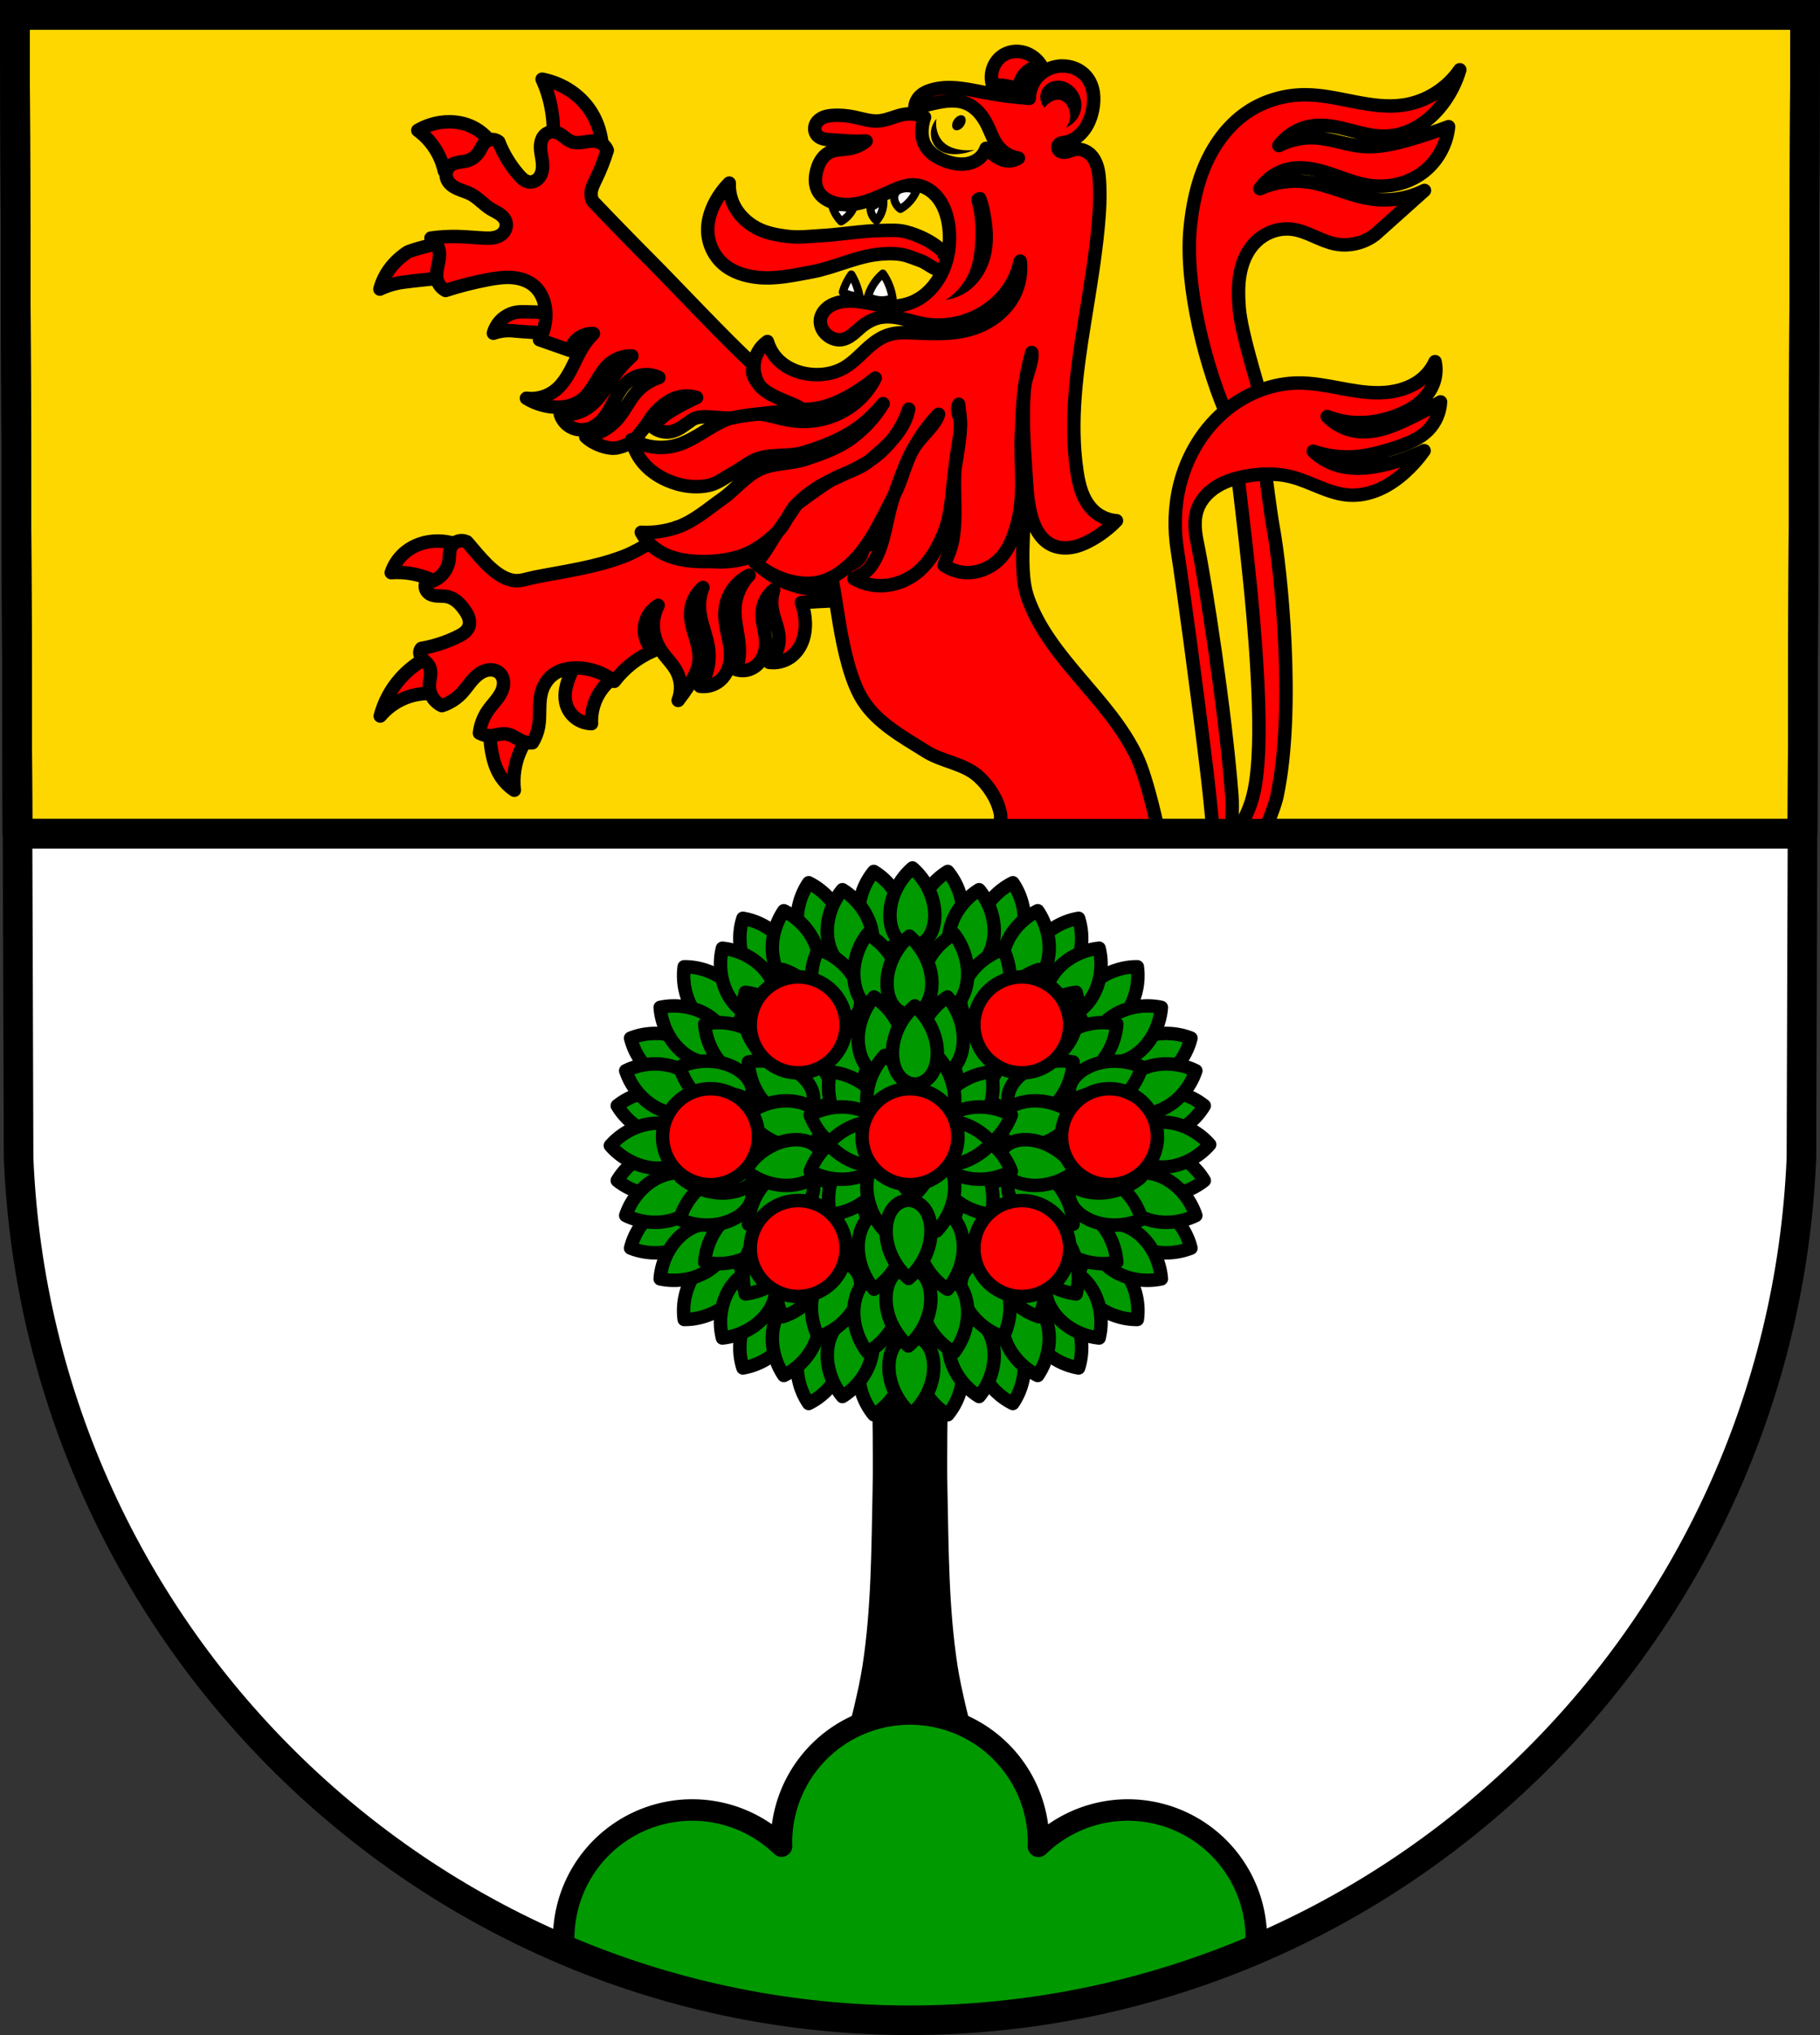
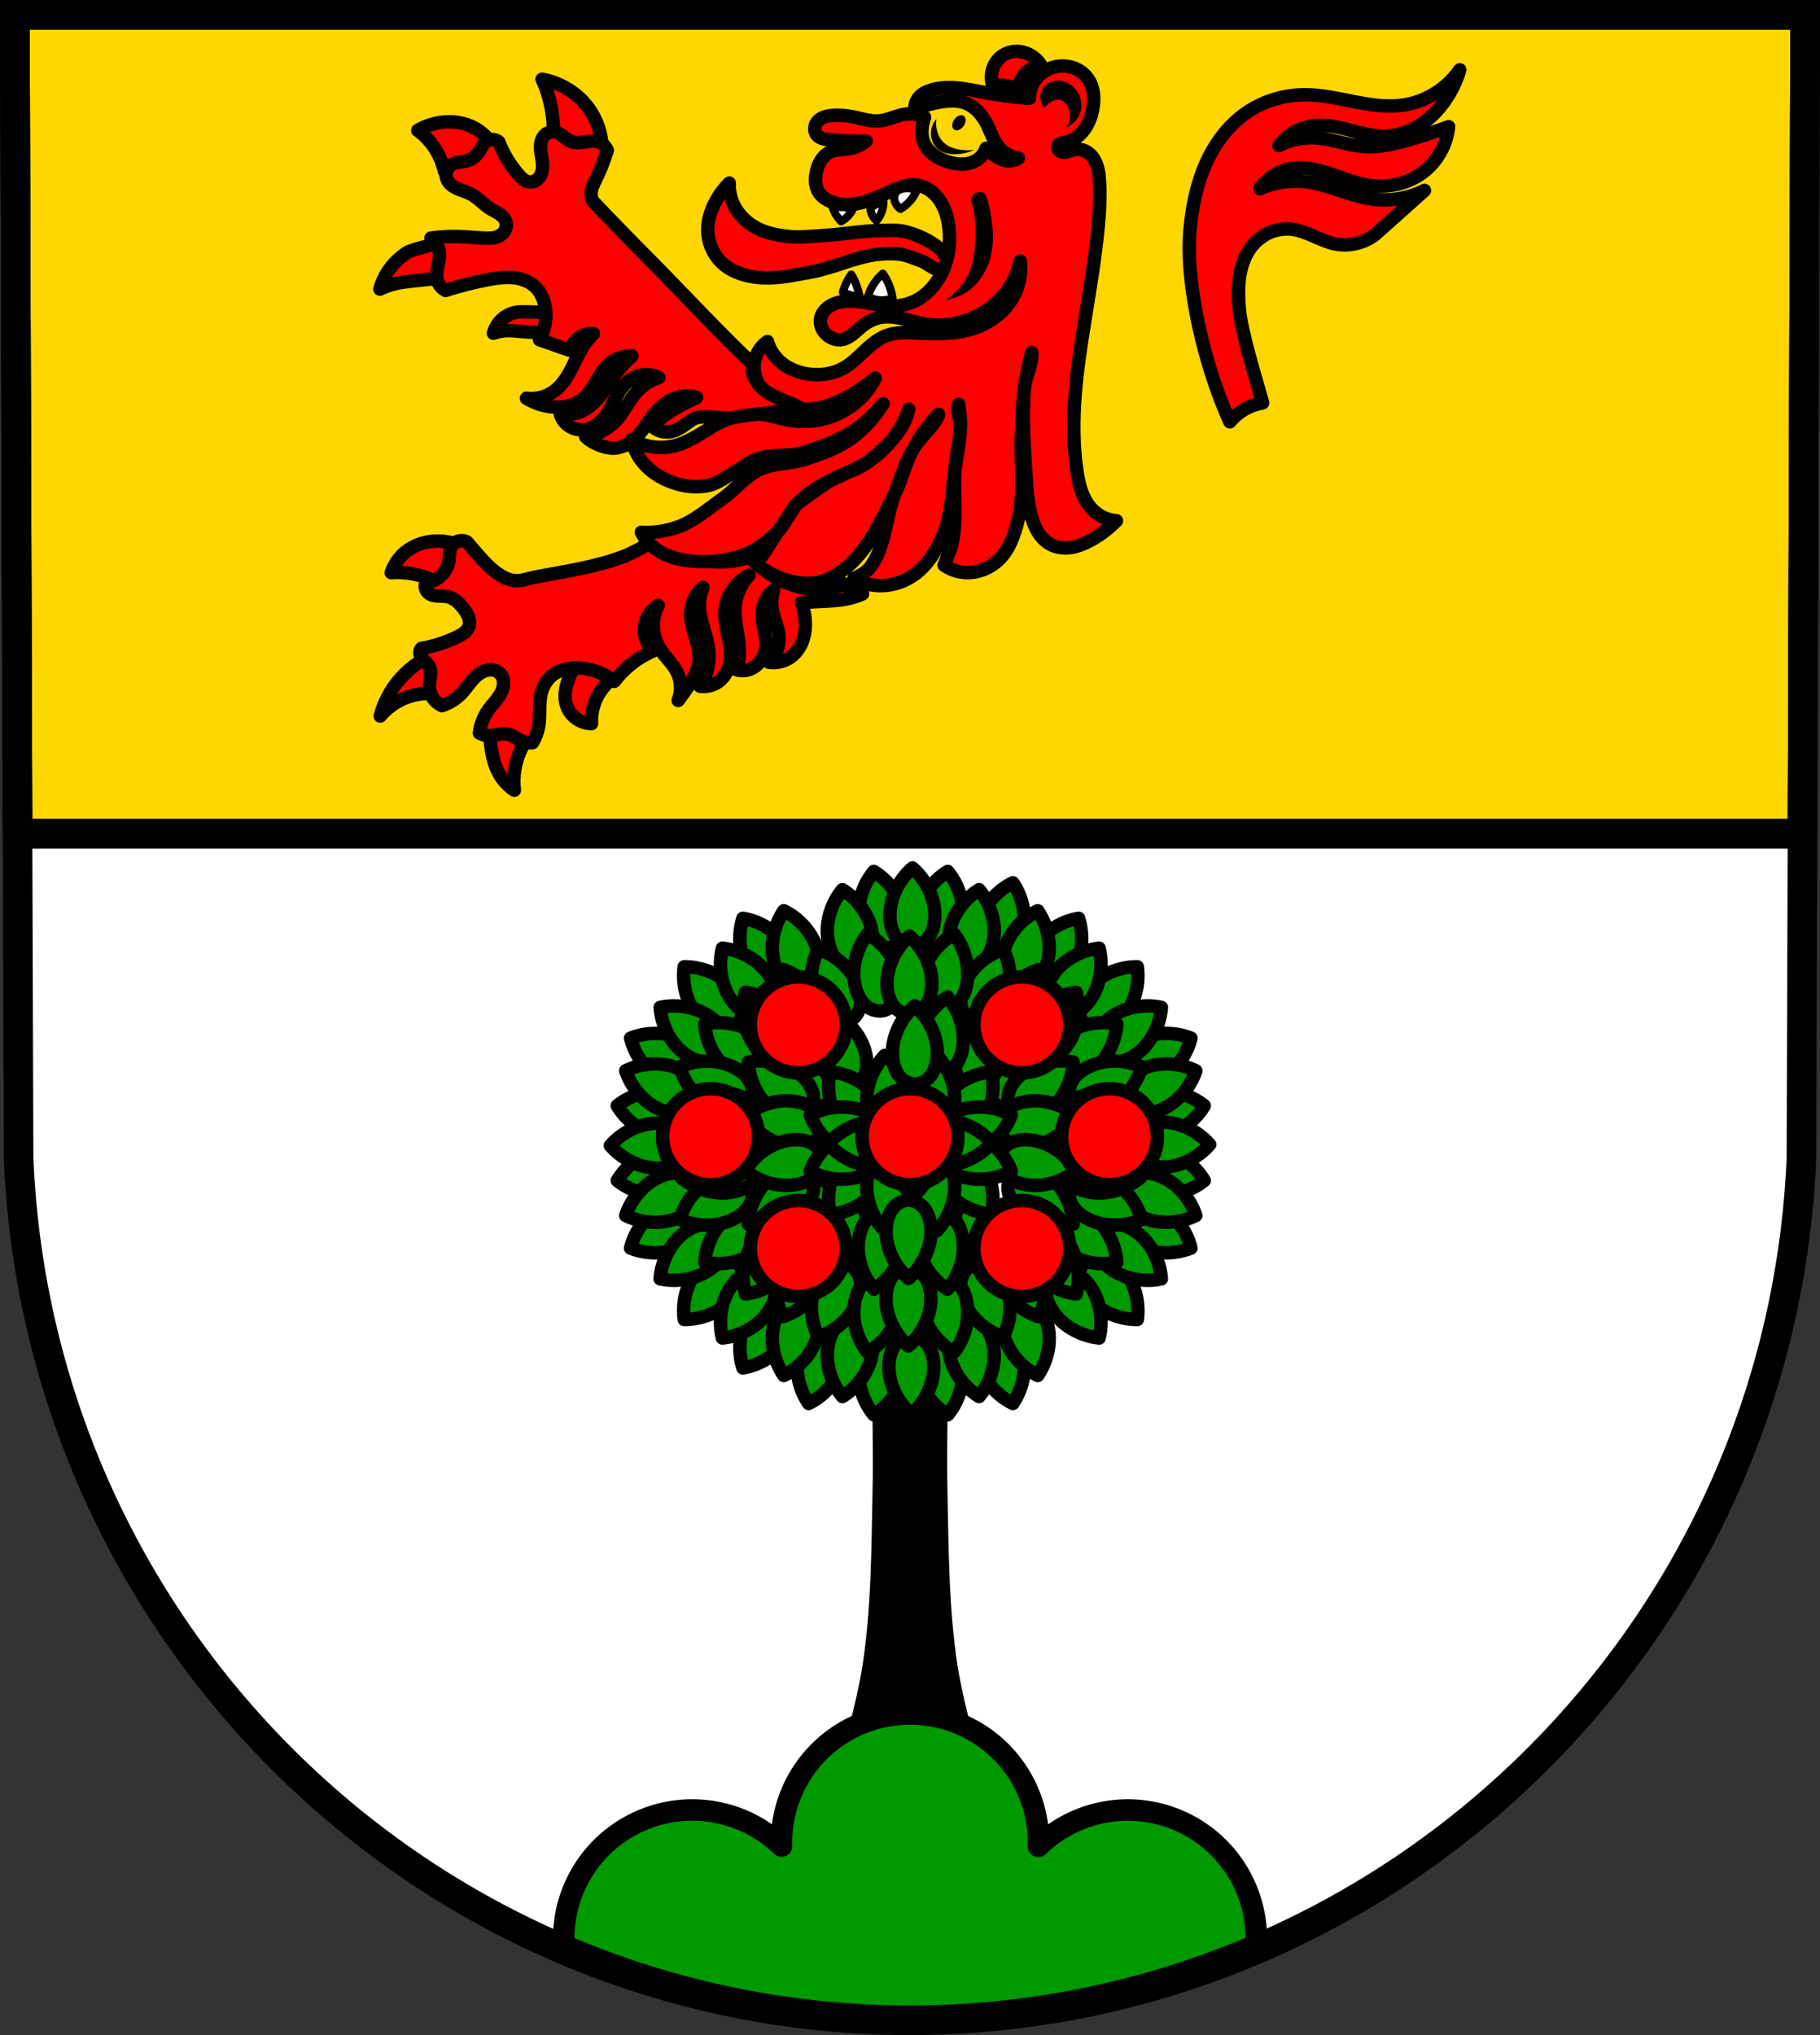
<svg xmlns="http://www.w3.org/2000/svg" xmlns:xlink="http://www.w3.org/1999/xlink" height="756.92" viewBox="0 0 677.011 756.916">
  <rect x="0" y="0" width="677.011" height="756.916" fill="#333333" stroke="none" />
  <defs>
    <path id="0" d="m-461.06 489.57c-3.905-.024-7.778-1.219-11.1-3.136-2.428-1.4-4.596-3.181-6.383-5.244 1.793-2.058 3.967-3.834 6.398-5.227 3.804-2.179 8.324-3.414 12.784-3.034 2.805.239 5.642 1.17 7.57 3.064 1.434 1.409 2.29 3.309 2.359 5.24-.076 1.931-.937 3.826-2.375 5.231-1.933 1.888-4.773 2.811-7.579 3.042-.558.046-1.116.067-1.674.064z" fill="#090" stroke-linejoin="round" stroke="#000" fill-rule="evenodd" stroke-width="5" />
    <path id="1" d="m-380 488.91c-3.905-.024-7.778-1.219-11.1-3.136-2.428-1.4-4.596-3.181-6.383-5.244 1.793-2.058 3.967-3.834 6.398-5.227 3.804-2.179 8.324-3.414 12.784-3.034 2.805.239 5.642 1.17 7.57 3.064 1.434 1.409 2.29 3.309 2.359 5.24-.076 1.931-.937 3.826-2.375 5.231-1.933 1.888-4.773 2.811-7.579 3.042-.558.046-1.116.067-1.674.064z" fill="#090" stroke-linejoin="round" stroke="#000" fill-rule="evenodd" stroke-width="5" />
    <path id="2" d="m-435.71 473.95c-3.905.024-7.778 1.219-11.1 3.136-2.428 1.4-4.596 3.181-6.383 5.244 1.793 2.058 3.967 3.834 6.398 5.227 3.804 2.179 8.324 3.414 12.784 3.034 2.805-.239 5.642-1.17 7.57-3.064 1.434-1.409 2.29-3.309 2.359-5.24-.076-1.931-.937-3.826-2.375-5.231-1.933-1.888-4.773-2.811-7.579-3.042-.558-.046-1.116-.067-1.674-.064z" fill="#090" stroke-linejoin="round" stroke="#000" fill-rule="evenodd" stroke-width="5" />
  </defs>
  <g transform="translate(73.73-58.26)">
    <g fill-rule="evenodd">
      <path d="m-68.21 63.764l1.398 425.26c7.415 178.88 153.92 320.56 331.59 320.66 177.51-.219 324.07-141.94 331.59-320.66l1.398-425.26h-332.98z" fill="#fff" />
      <path d="m250.28 541.31c0 0 1.58 47.573 1.074 71.36-.463 21.777-.443 43.71-3.759 65.24-2.775 18.01-13.429 53.01-13.429 53.01l27.393 1.359h3.223 3.222l27.393-1.359c0 0-10.652-34.992-13.427-53.01-3.316-21.528-3.297-43.46-3.76-65.24-.506-23.782 1.074-71.36 1.074-71.36h-.537v2.039h-13.964-13.966v-2.039z" stroke="#000" />
    </g>
    <g stroke="#000">
      <g stroke-linejoin="round" stroke-linecap="round">
        <path d="m5.518 5.5l1 304.58h663.97l1-304.58h-332.98-333z" transform="translate(-73.73 58.26)" fill="#ffd700" stroke-width="11" />
        <g fill="#f00" fill-rule="evenodd" stroke-width="5">
          <path transform="translate(-73.73 58.26)" d="m162.81 201.23c-4.275.002-8.571 1.32-11.895 4-2.483 2-4.376 4.734-5.385 7.762 2.493-.182 5.01-.063 7.473.359 3.817.653 7.509 2.033 10.82 4.04.657-1.374 1.445-2.688 2.354-3.91 1.317-1.774 2.877-3.351 4.477-4.875 1.354-1.29 2.743-2.545 4.162-3.764-3.03-1.989-6.564-3.215-10.178-3.531h-.002c-.606-.053-1.216-.08-1.826-.08zm-3.732 43.29c-3.842 1.941-7.312 4.615-10.166 7.838-3.531 3.987-6.111 8.812-7.465 13.963 2.4-2.856 5.488-5.13 8.926-6.572 4.17-1.748 8.85-2.26 13.299-1.453.281-2.132.144-4.318-.404-6.396-.729-2.766-2.189-5.335-4.191-7.375l.002-.004zm56.15.574c-1.482 2.264-2.708 4.688-3.646 7.215-.603 1.623-1.09 3.296-1.285 5.01-.194 1.717-.088 3.482.469 5.121.647 1.897 1.903 3.599 3.549 4.791 1.646 1.192 3.67 1.874 5.717 1.924-.175-3.343.524-6.727 2.01-9.742 1.287-2.609 3.161-4.939 5.449-6.777-1.293-1.628-2.836-3.066-4.561-4.25-2.31-1.585-4.945-2.712-7.703-3.293zm-32.984 25.592c-.093 2.985.131 5.981.662 8.92.563 3.114 1.492 6.204 3.164 8.891 1.34 2.153 3.143 4.01 5.254 5.416-.288-2.489-.241-5.02.137-7.492.676-4.436 2.429-8.703 5.064-12.332-2.09-.847-4.24-1.55-6.428-2.1-2.576-.647-5.204-1.082-7.852-1.301l-.002-.002z" />
          <path d="m177.96 254.42c-6.494 3.293-12.809 8.164-19.857 10.853-10.557 4.03-21.927 5.507-33.01 7.684-2.517.494-5.03 1.531-7.598 1.219-2.325-.282-4.475-1.403-6.373-2.776-2.789-2.02-5.126-4.584-7.39-7.176-1.265-1.448-2.514-2.911-3.746-4.388-1.081-.559-2.398-.639-3.539-.217-1.142.422-2.089 1.339-2.548 2.467-.544 1.337-.401 2.84-.565 4.275-.251 2.183-1.258 4.273-2.811 5.828-1.554 1.554-3.642 2.563-5.823 2.814-.248.611-.311 1.295-.176 1.941.134.646.465 1.25.936 1.711.45.441 1.019.747 1.619.943.599.196 1.229.284 1.857.327 1.258.086 2.535-.004 3.767.257 1.317.279 2.529.953 3.564 1.814 1.035.861 1.905 1.906 2.693 2.999.662.916 1.276 1.881 1.641 2.952.365 1.069.465 2.259.094 3.325-.315.907-.952 1.678-1.698 2.283-.746.605-1.602 1.059-2.464 1.483-4.268 2.103-8.841 3.585-13.531 4.389-.365.426-.573.985-.576 1.546-.003.522.166 1.036.424 1.49.258.455.603.855.968 1.228.732.746 1.572 1.417 2.075 2.333.612 1.114.647 2.455.509 3.719-.137 1.264-.43 2.517-.42 3.788.011 1.508.461 3.01 1.282 4.274.82 1.265 2.01 2.289 3.379 2.914 2.706-.857 5.194-2.399 7.169-4.438 2.331-2.407 3.977-5.507 6.723-7.427 1.15-.804 2.492-1.379 3.893-1.458.7-.039 1.411.047 2.074.277.663.23 1.277.606 1.766 1.109.824.846 1.261 2.024 1.323 3.204.062 1.179-.229 2.358-.709 3.437-1.186 2.672-3.439 4.699-5.106 7.101-1.722 2.48-2.82 5.394-3.162 8.391 1.146.653 2.468.996 3.787.981 1.078-.012 2.141-.256 3.2-.455 1.061-.198 2.149-.35 3.215-.177 1.078.175 2.075.673 3.02 1.214.949.541 1.877 1.134 2.896 1.527 1.14.439 2.38.614 3.597.51 1.126-1.819 1.907-3.852 2.289-5.958.742-4.097-.02-8.386.98-12.428.67-2.71 2.173-5.258 4.411-6.929 2.436-1.819 5.567-2.496 8.606-2.504 5.1-.014 10.187 1.777 14.155 4.982 1.794-2.352 3.875-4.484 6.182-6.333 2.542-2.038 5.361-3.734 8.353-5.03-1.355-1.282-2.367-2.925-2.901-4.713-.533-1.788-.587-3.716-.156-5.531.652-2.743 2.436-5.199 4.844-6.663-1.32 2.531-1.944 5.42-1.788 8.269.168 3.078 1.241 6.085 2.956 8.643 1.808 2.701 4.315 4.927 5.791 7.824 1.661 3.258 1.841 7.237.483 10.633 1.345-1.746 2.623-3.54 3.833-5.381 1.815-2.761 3.514-5.733 3.893-9.02.364-3.152-.519-6.301-1.428-9.341-.909-3.039-1.864-6.153-1.646-9.317.237-3.438 1.927-6.753 4.571-8.962-.965 2.413-1.406 5.03-1.284 7.63.26 5.528 3.01 10.68 3.497 16.192.403 4.515-.778 9.155-3.292 12.927 2.633.385 5.416-.415 7.442-2.141 1.254-1.068 2.214-2.462 2.851-3.984.636-1.519.956-3.163 1.025-4.809.123-2.897-.512-5.764-1.114-8.6-.602-2.836-1.178-5.723-.939-8.613.222-2.677 1.153-5.285 2.639-7.523 1.584-2.386 3.797-4.351 6.354-5.639-3.102 3.243-5.01 7.609-5.271 12.09-.333 5.604 1.8 11.12 1.636 16.726-.063 2.135-.461 4.261-1.177 6.273 1.614.534 3.405.511 5.01-.06 1.916-.686 3.517-2.138 4.536-3.901 1.016-1.764 1.47-3.82 1.464-5.856-.006-1.969-.424-3.91-.8-5.842-.376-1.932-.713-3.899-.55-5.861.259-3.12 1.841-6.108 4.274-8.07-.718 2.252-.909 4.669-.552 7 .552 3.622 2.386 7 2.568 10.662.171 3.422-1.21 6.891-3.685 9.259 2.736.394 5.613-.292 7.877-1.879 2.01-1.408 3.509-3.48 4.413-5.761.904-2.28 1.232-4.764 1.157-7.216-.077-2.522-.573-5.03-1.463-7.392 2.206-.153 4.414-.282 6.623-.388 3.765-.179 7.562-.291 11.229-1.161 1.682-.399 3.326-.955 4.904-1.66-1.152-.239-2.27-.634-3.317-1.171-1.274-.653-2.44-1.516-3.437-2.544-1.636.751-3.362 1.303-5.13 1.642-3.965.76-8.09.431-11.998-.583-6.861-1.78-13.152-5.705-17.769-11.09-3.631 1.212-7.455 1.836-11.282 1.839-4.354.003-8.71-.798-12.771-2.37-5.695-2.205.368-5.707-3.457-10.472" />
        </g>
        <path d="m197.54 126.36c-2.108 2.121-3.899 4.561-5.288 7.212-1.682 3.213-2.781 6.792-2.725 10.419.073 4.65 2.134 9.251 5.612 12.341 3.572 3.178 8.382 4.659 13.14 5.128 6.712.663 13.43-.856 20.03-2.083 8.05-1.497 15.601-5.306 23.715-6.412 3.128-.426 6.35-.542 9.47-.064 2.489.381 4.811 1.494 7.193 2.309 2.917.998 5.907 4.475 8.694 3.158.87-.412.937-1.761.961-2.724.022-.905-.373-1.793-.777-2.603-.408-.818-.927-1.617-1.626-2.206-3.622-3.051-8.122-5.153-12.7-6.364-2.948-.78-6.087-.531-9.136-.48-7.504.124-14.938 1.516-22.432 1.923-4.083.221-8.204.77-12.264.281-4.03-.486-8.167-1.224-11.771-3.165-4.123-2.22-7.557-5.848-9.136-10.257-.732-2.048-1.06-4.239-.961-6.412" fill="#f00" fill-rule="evenodd" stroke-width="5" />
        <path d="M338.506 637.502A47.824 47.824 0 0 0 290.682 685.326 47.824 47.824 0 0 0 290.729 686.639 47.824 47.824 0 0 0 257.508 673.209 47.824 47.824 0 0 0 209.682 721.033 47.824 47.824 0 0 0 209.893 725.188C249.51 742.05 292.98 751.39 338.51 751.42 384.03 751.36 427.5 741.98 467.13 725.07A47.824 47.824 0 0 0 467.328 721.033 47.824 47.824 0 0 0 419.504 673.209 47.824 47.824 0 0 0 386.26 686.723 47.824 47.824 0 0 0 386.33 685.326 47.824 47.824 0 0 0 338.506 637.502z" transform="translate(-73.73 58.26)" fill="#090" stroke-width="8" />
      </g>
      <g fill-rule="evenodd">
        <path d="m-68.21 63.764l1.398 425.26c7.415 178.88 153.92 320.56 331.59 320.66 177.51-.219 324.07-141.94 331.59-320.66l1.398-425.26h-332.98z" fill="none" stroke-width="11" />
        <g fill="#f00" stroke-linejoin="round" stroke-linecap="round" stroke-width="5">
          <path d="m469.29 84.21c-4.819 7.06-12.689 11.952-21.15 13.14-6.03.851-12.167-.101-18.15-1.266-5.981-1.166-11.97-2.554-18.06-2.58-7.441-.032-14.91 2.039-21.15 6.091-7.05 4.578-12.365 11.538-15.827 19.2-3.462 7.663-5.161 16.02-5.967 24.393-2.047 21.28 5.847 52.55 14.779 71.971 1.599-1.946 3.567-3.587 5.769-4.809 1.988-1.104 4.167-1.865 6.41-2.243-2.304-8.377-8.01-26.44-8.692-35.1-.33-4.217-.463-8.484.259-12.65.722-4.166 2.35-8.257 5.189-11.391 1.757-1.94 3.958-3.482 6.395-4.437 2.437-.955 5.107-1.319 7.705-1.013 2.813.331 5.47 1.419 8.06 2.551 2.594 1.132 5.189 2.329 7.961 2.899 5.212 1.072 10.867-.252 15.06-3.525l18.265-16.349c-6 2.984-12.908 4.117-19.549 3.206-8.331-1.143-16.01-5.367-24.356-6.412-5.858-.733-11.914.165-17.306 2.565 2.5-3.738 6.497-6.442 10.896-7.373 4.962-1.05 10.123.103 14.94 1.689 4.817 1.587 9.53 3.62 14.542 4.4 6.882 1.071 14.224-.406 19.87-4.488 5.556-4.02 9.269-10.486 9.935-17.31-4.74 1.794-9.553 3.399-14.421 4.809-5.632 1.631-11.459 3.01-17.306 2.564-6.067-.465-11.872-2.88-17.946-3.206-4.636-.248-9.333.759-13.46 2.885 2.985-3.967 7.583-6.679 12.497-7.373 4.565-.644 9.188.392 13.653 1.544 4.465 1.152 8.98 2.437 13.588 2.303 4.365-.127 8.652-1.551 12.37-3.842 3.718-2.291 6.879-5.428 9.422-8.979 2.572-3.591 4.532-7.621 5.769-11.861" />
-           <path d="m533.82 134.51c-.976 2.129-2.371 4.065-4.08 5.666-4.371 4.094-10.559 5.782-16.543 5.895-10.135.191-20-3.68-30.14-3.627-9.491.05-18.835 3.639-26.287 9.52-8.93 7.04-15.16 17.291-17.902 28.332-1.983 7.978-2.206 16.365-.906 24.484 1.681 10.493 7.886 56.04 11.209 84.13.776 6.563 2.039 19.723 2.039 19.723l-.33 1.443h7.18c0 0 .529-9.537.18-14.13-2.387-31.419-9.952-80.12-12.795-93.66-.897-4.27-1.471-8.811 0-12.92 1.277-3.567 4.02-6.487 7.254-8.469 2.416-1.481 5.093-2.472 7.848-3.166.928-.234 1.864-.433 2.803-.607.808-.15 1.621-.276 2.438-.387.062-.009.149-.025.207-.033.161-.022.386-.04.576-.061 1.27-.151 2.545-.248 3.822-.289.065-.003.379-.023.379-.023l.002.014c3.224-.074 6.446.215 9.57 1.01 3.661.926 7.119 2.502 10.625 3.908 3.504 1.403 7.135 2.659 10.904 2.893 3.802.235 7.631-.592 11.123-2.115 3.49-1.524 6.657-3.73 9.498-6.27 2.719-2.43 5.157-5.175 7.252-8.16-4.35 2.108-8.914 3.784-13.598 4.986-6.384 1.638-13.256 2.373-19.488.229-3.037-1.045-5.84-2.761-8.156-4.988 4.789 1.643 9.901 2.34 14.955 2.039 5.339-.318 10.552-1.729 15.635-3.398 4.444-1.46 8.977-3.221 12.238-6.574 2.7-2.776 4.343-6.559 4.531-10.428-4.054 2.374-8.214 4.569-12.463 6.574-3.02 1.426-6.106 2.761-9.336 3.617-3.23.856-6.627 1.223-9.926.689-3.936-.636-7.65-2.574-10.424-5.439 3.605 1.413 7.46 2.183 11.33 2.266 4.783.101 9.556-.845 14.05-2.492 3.067-1.125 6.04-2.592 8.582-4.646 2.541-2.055 4.639-4.728 5.695-7.82.842-2.465 1-5.16.453-7.707zm-63.04 41.838c-.127.003-.254.006-.381.001-.492.026-2.347.131-3.822.289-.261.031-.523.059-.783.094-1.878.268-5.24.994-5.24.994 0 0 2.803 23.442 3.709 32.26.641 6.245 5.302 48.23 3.723 72.31-.408 6.222-1.098 12.598-3.393 18.396-1.147 2.899-4.449 9.375-4.449 9.375h9.77c0 0 4.078-9.103 5.102-13.91 6.959-32.681 1.396-84.81-1.461-100.23-.921-4.971-2.77-19.567-2.773-19.592zm-91.47 5.938c-.884 2.786-2.272 5.41-4.078 7.707-3.17 4.03-7.685 7.04-12.689 8.16-5.831 1.305-12.203-.056-16.994-3.627-3.224 2.834-7.03 5.01-11.11 6.346-4.434 1.457-9.189 1.927-13.822 1.361.538 1.655.281 3.551-.68 5-1.034 1.563-2.763 2.534-4.531 3.156-2.315.815-4.809 1.128-7.254.908 2.874 3.746 3.718 35.11 12.971 49.4 5.431 8.388 14.883 13.49 23.34 18.813 6.091 3.833 14.163 4.452 19.488 9.293 3.912 3.556 7.05 8.432 8.156 13.602.538 2.516-.797 7.676-.797 7.676h59.811c0 0-4.02-19.657-8.258-28.642-10.197-21.595-32.622-36.54-40.547-59.07-4.446-12.64.899-34.742-3.01-40.09z" transform="translate(-73.73 58.26)" />
        </g>
      </g>
    </g>
    <g transform="translate(688.52 2)">
      <g fill="#090" fill-rule="evenodd" stroke="#000" stroke-linejoin="round" stroke-width="5">
        <path d="m-513.93 462.41c-3.846-.678-7.871-.196-11.483 1.093-2.639.942-5.092 2.305-7.22 4.01 1.394 2.346 3.214 4.484 5.356 6.291 3.351 2.826 7.576 4.852 12.03 5.279 2.803.269 5.76-.138 7.997-1.656 1.664-1.129 2.846-2.845 3.262-4.732.272-1.913-.235-3.932-1.397-5.573-1.563-2.205-4.19-3.622-6.91-4.353-.54-.145-1.086-.267-1.635-.364z" />
        <path d="m-508.3 442.95c-3.482-1.769-7.472-2.48-11.304-2.299-2.799.132-5.543.722-8.08 1.737.651 2.65 1.769 5.225 3.292 7.578 2.382 3.68 5.834 6.848 9.973 8.554 2.603 1.073 5.551 1.545 8.132.745 1.921-.595 3.551-1.892 4.498-3.577.817-1.751.921-3.83.286-5.738-.853-2.564-2.954-4.686-5.343-6.176-.475-.296-.961-.571-1.459-.824z" />
        <path d="m-489.92 423.47c-2.591-2.923-6.04-5.05-9.673-6.285-2.653-.904-5.421-1.362-8.15-1.347-.367 2.704-.271 5.51.283 8.257.867 4.297 2.915 8.511 6.14 11.616 2.028 1.953 4.597 3.474 7.292 3.676 2.01.151 3.998-.458 5.497-1.677 1.403-1.329 2.262-3.225 2.371-5.233.147-2.699-1.029-5.443-2.705-7.706-.333-.45-.685-.884-1.055-1.302z" />
        <path d="m-469.65 408.4c-2.047-3.326-5.08-6.02-8.443-7.86-2.457-1.348-5.105-2.277-7.796-2.733-.828 2.6-1.218 5.381-1.146 8.182.112 4.382 1.403 8.886 4.04 12.501 1.66 2.274 3.929 4.215 6.549 4.879 1.949.494 4.02.239 5.704-.704 1.611-1.067 2.784-2.787 3.238-4.746.61-2.633-.075-5.539-1.334-8.06-.25-.5-.522-.989-.814-1.464z" />
-         <path d="m-448.91 399.39c-1.01-3.773-3.145-7.218-5.838-9.949-1.968-1.995-4.239-3.643-6.687-4.851-1.538 2.254-2.708 4.806-3.441 7.511-1.148 4.231-1.201 8.916.293 13.14.94 2.654 2.557 5.163 4.877 6.55 1.726 1.032 3.78 1.379 5.666.959 1.849-.561 3.466-1.873 4.462-3.619 1.339-2.348 1.515-5.328 1.029-8.101-.097-.551-.217-1.097-.361-1.636z" />
        <path d="m-426.06 396.25c-.666-3.848-2.484-7.471-4.921-10.433-1.781-2.164-3.895-4.01-6.224-5.432-1.734 2.107-3.128 4.544-4.102 7.172-1.523 4.111-1.996 8.772-.887 13.11.698 2.728 2.083 5.372 4.269 6.962 1.626 1.183 3.641 1.713 5.557 1.464 1.892-.392 3.62-1.554 4.769-3.204 1.544-2.218 1.987-5.17 1.752-7.976-.047-.558-.117-1.112-.212-1.662z" />
        <path d="m-458.15 409.8c-1.01-3.773-3.145-7.218-5.838-9.949-1.968-1.995-4.239-3.643-6.687-4.851-1.538 2.254-2.708 4.806-3.441 7.511-1.148 4.231-1.201 8.916.293 13.14.94 2.654 2.557 5.163 4.877 6.55 1.726 1.032 3.78 1.379 5.666.959 1.849-.561 3.466-1.873 4.462-3.619 1.339-2.348 1.515-5.328 1.029-8.101-.097-.551-.217-1.097-.361-1.636z" />
        <path d="m-437.78 403.08c-.654-3.85-2.459-7.479-4.887-10.449-1.774-2.17-3.882-4.02-6.206-5.453-1.741 2.101-3.143 4.534-4.126 7.158-1.537 4.106-2.025 8.765-.931 13.11.688 2.73 2.065 5.379 4.246 6.976 1.622 1.188 3.635 1.725 5.552 1.483 1.893-.386 3.625-1.542 4.779-3.188 1.552-2.213 2-5.164 1.779-7.97-.045-.558-.114-1.112-.207-1.662z" />
        <path d="m-476.63 418.46c-2.258-3.186-5.458-5.674-8.933-7.298-2.539-1.186-5.242-1.942-7.956-2.224-.658 2.649-.868 5.448-.615 8.239.395 4.366 1.974 8.777 4.842 12.214 1.804 2.162 4.193 3.952 6.85 4.446 1.977.367 4.02-.021 5.646-1.071 1.539-1.169 2.598-2.961 2.925-4.945.439-2.667-.432-5.522-1.852-7.954-.282-.483-.584-.953-.907-1.408z" />
        <path d="m-497.67 434.76c-3.134-2.33-6.948-3.703-10.755-4.17-2.782-.341-5.585-.222-8.254.351.195 2.722.864 5.449 1.969 8.02 1.729 4.03 4.597 7.733 8.389 10.112 2.385 1.496 5.211 2.458 7.891 2.104 1.993-.263 3.819-1.267 5.04-2.768 1.101-1.588 1.553-3.62 1.248-5.608-.409-2.671-2.122-5.116-4.226-6.988-.418-.372-.851-.725-1.299-1.058z" />
        <path d="m-510.13 453.58c-3.608-1.495-7.641-1.898-11.447-1.422-2.781.347-5.471 1.146-7.919 2.353.853 2.592 2.166 5.074 3.865 7.302 2.659 3.486 6.344 6.379 10.601 7.762 2.678.87 5.653 1.113 8.166.117 1.869-.741 3.395-2.16 4.21-3.912.68-1.808.623-3.89-.156-5.743-1.048-2.491-3.306-4.444-5.802-5.747-.496-.259-1-.496-1.518-.709z" />
        <path d="m-481.1 440.97c-3.134-2.33-6.948-3.703-10.755-4.17-2.782-.341-5.585-.222-8.253.351.195 2.722.864 5.449 1.969 8.02 1.729 4.03 4.597 7.733 8.389 10.112 2.385 1.496 5.211 2.458 7.891 2.104 1.993-.263 3.819-1.267 5.04-2.768 1.101-1.588 1.553-3.62 1.248-5.608-.409-2.671-2.122-5.116-4.226-6.988-.418-.372-.851-.725-1.299-1.058z" />
        <path d="m-468.22 435.08c-2.216-3.216-5.384-5.745-8.837-7.414-2.523-1.219-5.216-2.01-7.926-2.327-.693 2.64-.939 5.436-.722 8.23.338 4.371 1.86 8.802 4.683 12.276 1.776 2.185 4.141 4.01 6.792 4.535 1.972.393 4.02.031 5.66-.997 1.554-1.149 2.637-2.927 2.989-4.906.474-2.661-.36-5.527-1.748-7.977-.276-.487-.572-.961-.889-1.42z" />
        <path d="m-489.99 452.89c-3.548-1.632-7.563-2.188-11.385-1.858-2.792.241-5.511.937-8 2.05.753 2.623 1.971 5.153 3.584 7.444 2.524 3.584 6.096 6.616 10.298 8.16 2.643.971 5.607 1.328 8.155.428 1.896-.67 3.475-2.029 4.356-3.749.749-1.781.771-3.863.063-5.745-.952-2.529-3.134-4.567-5.579-5.964-.486-.277-.983-.534-1.489-.767z" />
        <path d="m-490.43 463.09c-3.863-.575-7.873.014-11.45 1.399-2.613 1.012-5.03 2.44-7.111 4.205 1.457 2.308 3.333 4.396 5.522 6.145 3.425 2.736 7.703 4.648 12.168 4.956 2.809.194 5.755-.292 7.95-1.869 1.633-1.173 2.769-2.919 3.134-4.817.221-1.92-.339-3.925-1.546-5.533-1.621-2.162-4.286-3.509-7.02-4.167-.544-.131-1.093-.238-1.644-.32z" />
        <path d="m-456.59 429.78c-1.526-3.595-4.122-6.708-7.171-9.04-2.228-1.701-4.707-3.02-7.299-3.87-1.208 2.447-2.01 5.138-2.358 7.918-.545 4.35.057 8.996 2.125 12.966 1.301 2.497 3.254 4.756 5.744 5.805 1.853.781 3.936.838 5.745.158 1.753-.814 3.17-2.338 3.912-4.207.998-2.512.756-5.487-.113-8.166-.173-.532-.368-1.056-.586-1.569z" />
        <path d="m-443.39 422.26c-1.526-3.595-4.122-6.708-7.171-9.04-2.228-1.701-4.707-3.02-7.299-3.87-1.208 2.447-2.01 5.138-2.358 7.918-.545 4.35.057 8.996 2.125 12.966 1.301 2.497 3.254 4.756 5.744 5.805 1.853.781 3.936.838 5.745.158 1.753-.814 3.17-2.338 3.912-4.207.998-2.512.756-5.487-.113-8.166-.173-.532-.368-1.056-.586-1.569z" />
        <path d="m-427.9 419.14c-.792-3.824-2.727-7.386-5.26-10.266-1.851-2.104-4.02-3.88-6.398-5.226-1.664 2.163-2.978 4.644-3.865 7.302-1.388 4.158-1.708 8.833-.458 13.13.786 2.704 2.258 5.301 4.494 6.818 1.664 1.129 3.695 1.593 5.602 1.282 1.878-.454 3.567-1.671 4.661-3.358 1.471-2.267 1.817-5.233 1.49-8.03-.065-.556-.154-1.107-.267-1.654z" />
        <path d="m-452.39 453.39c-1.526-3.595-4.122-6.708-7.171-9.04-2.228-1.701-4.707-3.02-7.299-3.87-1.208 2.447-2.01 5.138-2.358 7.918-.545 4.35.057 8.996 2.125 12.966 1.301 2.497 3.254 4.756 5.744 5.805 1.853.781 3.936.838 5.745.158 1.753-.814 3.17-2.338 3.912-4.207.998-2.512.756-5.487-.113-8.166-.173-.532-.368-1.056-.586-1.569z" />
        <path d="m-440.49 447.12c-1.069-3.756-3.26-7.167-5.996-9.854-2-1.963-4.297-3.575-6.763-4.744-1.502 2.279-2.631 4.849-3.321 7.565-1.08 4.249-1.058 8.934.503 13.13.982 2.639 2.639 5.122 4.981 6.472 1.742 1 3.802 1.319 5.681.869 1.84-.59 3.435-1.928 4.403-3.69 1.301-2.369 1.429-5.351.899-8.117-.105-.55-.234-1.093-.387-1.63z" />
        <path d="m-464.97 455.61c-3.069-2.415-6.843-3.894-10.636-4.466-2.771-.418-5.577-.376-8.26.123.12 2.726.713 5.471 1.746 8.08 1.617 4.075 4.382 7.857 8.107 10.34 2.343 1.562 5.142 2.601 7.83 2.321 2-.208 3.853-1.161 5.111-2.628 1.144-1.557 1.652-3.576 1.403-5.571-.335-2.682-1.98-5.173-4.03-7.102-.408-.383-.831-.748-1.269-1.093z" />
-         <path d="m-426.3 443.17c-.586-3.861-2.328-7.521-4.703-10.533-1.736-2.2-3.811-4.09-6.109-5.561-1.778 2.071-3.222 4.478-4.251 7.085-1.608 4.078-2.179 8.729-1.16 13.09.641 2.742 1.971 5.414 4.123 7.05 1.601 1.216 3.605 1.789 5.525 1.58 1.9-.353 3.651-1.478 4.835-3.104 1.59-2.185 2.094-5.128 1.918-7.938-.035-.558-.094-1.114-.178-1.666z" />
        <path d="m-466.37 465.96c-3.853-.635-7.873-.109-11.471 1.22-2.629.971-5.067 2.361-7.175 4.094 1.421 2.33 3.264 4.448 5.426 6.231 3.382 2.789 7.629 4.768 12.09 5.145 2.806.237 5.759-.203 7.978-1.745 1.651-1.147 2.815-2.876 3.209-4.768.251-1.916-.278-3.929-1.459-5.557-1.587-2.187-4.231-3.575-6.958-4.276-.542-.139-1.089-.255-1.639-.345z" />
        <path d="m-436.37 464.18c-2.308-3.15-5.548-5.587-9.05-7.155-2.558-1.146-5.272-1.859-7.99-2.097-.616 2.659-.781 5.461-.484 8.248.464 4.359 2.114 8.745 5.04 12.136 1.838 2.133 4.255 3.885 6.92 4.337 1.983.336 4.02-.085 5.629-1.16 1.52-1.193 2.551-3 2.846-4.991.397-2.673-.52-5.515-1.978-7.923-.29-.479-.6-.944-.929-1.394z" />
        <path d="m-423.11 465.41c-.395-3.885-1.955-7.627-4.179-10.752-1.625-2.283-3.605-4.272-5.828-5.855-1.877 1.981-3.439 4.314-4.594 6.867-1.807 3.994-2.606 8.611-1.803 13.01.505 2.77 1.702 5.505 3.771 7.244 1.539 1.294 3.512 1.964 5.441 1.85 1.915-.259 3.72-1.297 4.981-2.862 1.696-2.104 2.344-5.02 2.306-7.834-.008-.56-.039-1.117-.096-1.672z" />
        <path d="m-441.56 469.28c-3.665-1.35-7.711-1.591-11.495-.963-2.765.458-5.421 1.364-7.818 2.668.956 2.556 2.367 4.983 4.154 7.142 2.796 3.376 6.594 6.12 10.903 7.332 2.711.762 5.693.886 8.164-.21 1.838-.816 3.306-2.294 4.05-4.077.607-1.834.467-3.911-.386-5.732-1.147-2.447-3.481-4.309-6.03-5.51-.506-.239-1.021-.455-1.545-.648z" />
        <path d="m-332.98 462.41c3.846-.678 7.871-.196 11.483 1.093 2.639.942 5.092 2.305 7.22 4.01-1.394 2.346-3.214 4.484-5.356 6.291-3.351 2.826-7.576 4.852-12.03 5.279-2.803.269-5.76-.138-7.997-1.656-1.664-1.129-2.846-2.845-3.262-4.732-.272-1.913.235-3.932 1.397-5.573 1.563-2.205 4.19-3.622 6.91-4.353.54-.145 1.086-.267 1.635-.364z" />
        <path d="m-338.61 442.95c3.482-1.769 7.472-2.48 11.304-2.299 2.799.132 5.543.722 8.08 1.737-.651 2.65-1.769 5.225-3.292 7.578-2.382 3.68-5.834 6.848-9.973 8.554-2.603 1.073-5.551 1.545-8.132.745-1.921-.595-3.551-1.892-4.498-3.577-.817-1.751-.921-3.83-.286-5.738.853-2.564 2.954-4.686 5.343-6.176.475-.296.961-.571 1.459-.824z" />
        <path d="m-357 423.47c2.591-2.923 6.04-5.05 9.673-6.285 2.653-.904 5.421-1.362 8.15-1.347.367 2.704.271 5.51-.283 8.257-.867 4.297-2.915 8.511-6.14 11.616-2.028 1.953-4.597 3.474-7.292 3.676-2.01.151-3.998-.458-5.497-1.677-1.403-1.329-2.262-3.225-2.371-5.233-.147-2.699 1.029-5.443 2.705-7.706.333-.45.685-.884 1.055-1.302z" />
        <path d="m-377.27 408.4c2.047-3.326 5.08-6.02 8.443-7.86 2.457-1.348 5.105-2.277 7.796-2.733.828 2.6 1.218 5.381 1.146 8.182-.112 4.382-1.403 8.886-4.04 12.501-1.66 2.274-3.929 4.215-6.549 4.879-1.949.494-4.02.239-5.704-.704-1.611-1.067-2.784-2.787-3.238-4.746-.61-2.633.075-5.539 1.334-8.06.25-.5.522-.989.814-1.464z" />
        <path d="m-398.01 399.39c1.01-3.773 3.145-7.218 5.838-9.949 1.968-1.995 4.239-3.643 6.687-4.851 1.538 2.254 2.708 4.806 3.441 7.511 1.148 4.231 1.201 8.916-.293 13.14-.94 2.654-2.557 5.163-4.877 6.55-1.726 1.032-3.78 1.379-5.666.959-1.849-.561-3.466-1.873-4.462-3.619-1.339-2.348-1.515-5.328-1.029-8.101.097-.551.217-1.097.361-1.636z" />
        <path d="m-420.85 396.25c.666-3.848 2.484-7.471 4.921-10.433 1.781-2.164 3.895-4.01 6.224-5.432 1.734 2.107 3.128 4.544 4.102 7.172 1.523 4.111 1.996 8.772.887 13.11-.698 2.728-2.083 5.372-4.269 6.962-1.626 1.183-3.641 1.713-5.557 1.464-1.892-.392-3.62-1.554-4.769-3.204-1.544-2.218-1.987-5.17-1.752-7.976.047-.558.117-1.112.212-1.662z" />
        <path d="m-388.76 409.8c1.01-3.773 3.145-7.218 5.838-9.949 1.968-1.995 4.239-3.643 6.687-4.851 1.538 2.254 2.708 4.806 3.441 7.511 1.148 4.231 1.201 8.916-.293 13.14-.94 2.654-2.557 5.163-4.877 6.55-1.726 1.032-3.78 1.379-5.666.959-1.849-.561-3.466-1.873-4.462-3.619-1.339-2.348-1.515-5.328-1.029-8.101.097-.551.217-1.097.361-1.636z" />
        <path d="m-409.14 403.08c.654-3.85 2.459-7.479 4.887-10.449 1.774-2.17 3.882-4.02 6.206-5.453 1.741 2.101 3.143 4.534 4.126 7.158 1.537 4.106 2.025 8.765.931 13.11-.688 2.73-2.065 5.379-4.246 6.976-1.622 1.188-3.635 1.725-5.552 1.483-1.893-.386-3.625-1.542-4.779-3.188-1.552-2.213-2-5.164-1.779-7.97.045-.558.114-1.112.207-1.662z" />
        <path d="m-370.29 418.46c2.258-3.186 5.458-5.674 8.933-7.298 2.539-1.186 5.242-1.942 7.956-2.224.658 2.649.868 5.448.615 8.239-.395 4.366-1.974 8.777-4.842 12.214-1.804 2.162-4.193 3.952-6.85 4.446-1.977.367-4.02-.021-5.646-1.071-1.539-1.169-2.598-2.961-2.925-4.945-.439-2.667.432-5.522 1.852-7.954.282-.483.584-.953.907-1.408z" />
        <path d="m-349.25 434.76c3.134-2.33 6.948-3.703 10.755-4.17 2.782-.341 5.585-.222 8.253.351-.195 2.722-.864 5.449-1.969 8.02-1.729 4.03-4.597 7.733-8.389 10.112-2.385 1.496-5.211 2.458-7.891 2.104-1.993-.263-3.819-1.267-5.04-2.768-1.101-1.588-1.553-3.62-1.248-5.608.409-2.671 2.122-5.116 4.226-6.988.418-.372.851-.725 1.299-1.058z" />
        <path d="m-336.79 453.58c3.608-1.495 7.641-1.898 11.447-1.422 2.781.347 5.471 1.146 7.919 2.353-.853 2.592-2.166 5.074-3.865 7.302-2.659 3.486-6.344 6.379-10.601 7.762-2.678.87-5.653 1.113-8.166.117-1.869-.741-3.395-2.16-4.21-3.912-.68-1.808-.623-3.89.156-5.743 1.048-2.491 3.306-4.444 5.802-5.747.496-.259 1-.496 1.518-.709z" />
        <path d="m-365.82 440.97c3.134-2.33 6.948-3.703 10.755-4.17 2.782-.341 5.585-.222 8.253.351-.195 2.722-.864 5.449-1.969 8.02-1.729 4.03-4.597 7.733-8.389 10.112-2.385 1.496-5.211 2.458-7.891 2.104-1.993-.263-3.819-1.267-5.04-2.768-1.101-1.588-1.553-3.62-1.248-5.608.409-2.671 2.122-5.116 4.226-6.988.418-.372.851-.725 1.299-1.058z" />
        <path d="m-378.7 435.08c2.216-3.216 5.384-5.745 8.837-7.414 2.523-1.219 5.216-2.01 7.926-2.327.693 2.64.939 5.436.722 8.23-.338 4.371-1.86 8.802-4.683 12.276-1.776 2.185-4.141 4.01-6.792 4.535-1.972.393-4.02.031-5.66-.997-1.554-1.149-2.637-2.927-2.989-4.906-.474-2.661.36-5.527 1.748-7.977.276-.487.572-.961.889-1.42z" />
        <path d="m-356.93 452.89c3.548-1.632 7.563-2.188 11.385-1.858 2.792.241 5.511.937 8 2.05-.753 2.623-1.971 5.153-3.584 7.444-2.524 3.584-6.096 6.616-10.298 8.16-2.643.971-5.607 1.328-8.155.428-1.896-.67-3.475-2.029-4.356-3.749-.749-1.781-.771-3.863-.063-5.745.952-2.529 3.134-4.567 5.579-5.964.486-.277.983-.534 1.489-.767z" />
        <path d="m-356.49 463.09c3.863-.575 7.873.014 11.45 1.399 2.613 1.012 5.03 2.44 7.111 4.205-1.457 2.308-3.333 4.396-5.522 6.145-3.425 2.736-7.703 4.648-12.168 4.956-2.809.194-5.755-.292-7.95-1.869-1.633-1.173-2.769-2.919-3.134-4.817-.221-1.92.339-3.925 1.546-5.533 1.621-2.162 4.286-3.509 7.02-4.167.544-.131 1.093-.238 1.644-.32z" />
        <path d="m-390.33 429.78c1.526-3.595 4.122-6.708 7.171-9.04 2.228-1.701 4.707-3.02 7.299-3.87 1.208 2.447 2.01 5.138 2.358 7.918.545 4.35-.057 8.996-2.125 12.966-1.301 2.497-3.254 4.756-5.744 5.805-1.853.781-3.936.838-5.745.158-1.753-.814-3.17-2.338-3.912-4.207-.998-2.512-.756-5.487.113-8.166.173-.532.368-1.056.586-1.569z" />
        <path d="m-403.53 422.26c1.526-3.595 4.122-6.708 7.171-9.04 2.228-1.701 4.707-3.02 7.299-3.87 1.208 2.447 2.01 5.138 2.358 7.918.545 4.35-.057 8.996-2.125 12.966-1.301 2.497-3.254 4.756-5.744 5.805-1.853.781-3.936.838-5.745.158-1.753-.814-3.17-2.338-3.912-4.207-.998-2.512-.756-5.487.113-8.166.173-.532.368-1.056.586-1.569z" />
        <path d="m-419.02 419.14c.792-3.824 2.727-7.386 5.26-10.266 1.851-2.104 4.02-3.88 6.398-5.226 1.664 2.163 2.978 4.644 3.865 7.302 1.388 4.158 1.708 8.833.458 13.13-.786 2.704-2.258 5.301-4.494 6.818-1.664 1.129-3.695 1.593-5.602 1.282-1.878-.454-3.567-1.671-4.661-3.358-1.471-2.267-1.817-5.233-1.49-8.03.065-.556.154-1.107.267-1.654z" />
        <path d="m-394.53 453.39c1.526-3.595 4.122-6.708 7.171-9.04 2.228-1.701 4.707-3.02 7.299-3.87 1.208 2.447 2.01 5.138 2.358 7.918.545 4.35-.057 8.996-2.125 12.966-1.301 2.497-3.254 4.756-5.744 5.805-1.853.781-3.936.838-5.745.158-1.753-.814-3.17-2.338-3.912-4.207-.998-2.512-.756-5.487.113-8.166.173-.532.368-1.056.586-1.569z" />
        <path d="m-406.43 447.12c1.069-3.756 3.26-7.167 5.996-9.854 2-1.963 4.297-3.575 6.763-4.744 1.502 2.279 2.631 4.849 3.321 7.565 1.08 4.249 1.058 8.934-.503 13.13-.982 2.639-2.639 5.122-4.981 6.472-1.742 1-3.802 1.319-5.681.869-1.84-.59-3.435-1.928-4.403-3.69-1.301-2.369-1.429-5.351-.899-8.117.105-.55.234-1.093.387-1.63z" />
        <path d="m-381.95 455.61c3.069-2.415 6.843-3.894 10.636-4.466 2.771-.418 5.577-.376 8.26.123-.12 2.726-.713 5.471-1.746 8.08-1.617 4.075-4.382 7.857-8.107 10.34-2.343 1.562-5.142 2.601-7.83 2.321-2-.208-3.853-1.161-5.111-2.628-1.144-1.557-1.652-3.576-1.403-5.571.335-2.682 1.98-5.173 4.03-7.102.408-.383.831-.748 1.269-1.093z" />
        <path d="m-420.62 443.17c.586-3.861 2.328-7.521 4.703-10.533 1.736-2.2 3.811-4.09 6.109-5.561 1.778 2.071 3.222 4.478 4.251 7.085 1.608 4.078 2.179 8.729 1.16 13.09-.641 2.742-1.971 5.414-4.123 7.05-1.601 1.216-3.605 1.789-5.525 1.58-1.9-.353-3.651-1.478-4.835-3.104-1.59-2.185-2.094-5.128-1.918-7.938.035-.558.094-1.114.178-1.666z" />
        <path d="m-380.55 465.96c3.853-.635 7.873-.109 11.471 1.22 2.629.971 5.067 2.361 7.175 4.094-1.421 2.33-3.264 4.448-5.426 6.231-3.382 2.789-7.629 4.768-12.09 5.145-2.806.237-5.759-.203-7.978-1.745-1.651-1.147-2.815-2.876-3.209-4.768-.251-1.916.278-3.929 1.459-5.557 1.587-2.187 4.231-3.575 6.958-4.276.542-.139 1.089-.255 1.639-.345z" />
        <path d="m-410.55 464.18c2.308-3.15 5.548-5.587 9.05-7.155 2.558-1.146 5.272-1.859 7.99-2.097.616 2.659.781 5.461.484 8.248-.464 4.359-2.114 8.745-5.04 12.136-1.838 2.133-4.255 3.885-6.92 4.337-1.983.336-4.02-.085-5.629-1.16-1.52-1.193-2.551-3-2.846-4.991-.397-2.673.52-5.515 1.978-7.923.29-.479.6-.944.929-1.394z" />
        <path d="m-423.81 465.41c.395-3.885 1.955-7.627 4.179-10.752 1.625-2.283 3.605-4.272 5.828-5.855 1.877 1.981 3.439 4.314 4.594 6.867 1.807 3.994 2.606 8.611 1.803 13.01-.505 2.77-1.702 5.505-3.771 7.244-1.539 1.294-3.512 1.964-5.441 1.85-1.915-.259-3.72-1.297-4.981-2.862-1.696-2.104-2.344-5.02-2.306-7.834.008-.56.039-1.117.096-1.672z" />
        <path d="m-405.36 469.28c3.665-1.35 7.711-1.591 11.495-.963 2.765.458 5.421 1.364 7.818 2.668-.956 2.556-2.367 4.983-4.154 7.142-2.796 3.376-6.594 6.12-10.903 7.332-2.711.762-5.693.886-8.164-.21-1.838-.816-3.306-2.294-4.05-4.077-.607-1.834-.467-3.911.386-5.732 1.147-2.447 3.481-4.309 6.03-5.51.506-.239 1.021-.455 1.545-.648z" />
        <path d="m-513.93 500.45c-3.846.678-7.871.196-11.483-1.093-2.639-.942-5.092-2.305-7.22-4.01 1.394-2.346 3.214-4.484 5.356-6.291 3.351-2.826 7.576-4.852 12.03-5.279 2.803-.269 5.76.138 7.997 1.656 1.664 1.129 2.846 2.845 3.262 4.732.272 1.913-.235 3.932-1.397 5.573-1.563 2.205-4.19 3.622-6.91 4.353-.54.145-1.086.267-1.635.364z" />
        <path d="m-508.3 519.91c-3.482 1.769-7.472 2.48-11.304 2.299-2.799-.132-5.543-.722-8.08-1.737.651-2.65 1.769-5.225 3.292-7.578 2.382-3.68 5.834-6.848 9.973-8.554 2.603-1.073 5.551-1.545 8.132-.745 1.921.595 3.551 1.892 4.498 3.577.817 1.751.921 3.83.286 5.738-.853 2.564-2.954 4.686-5.343 6.176-.475.296-.961.571-1.459.824z" />
        <path d="m-489.92 539.39c-2.591 2.923-6.04 5.05-9.673 6.285-2.653.904-5.421 1.362-8.15 1.347-.367-2.704-.271-5.51.283-8.257.867-4.297 2.915-8.511 6.14-11.616 2.028-1.953 4.597-3.474 7.292-3.676 2.01-.151 3.998.458 5.497 1.677 1.403 1.329 2.262 3.225 2.371 5.233.147 2.699-1.029 5.443-2.705 7.706-.333.45-.685.884-1.055 1.302z" />
        <path d="m-469.65 554.46c-2.047 3.326-5.08 6.02-8.443 7.86-2.457 1.348-5.105 2.277-7.796 2.733-.828-2.6-1.218-5.381-1.146-8.182.112-4.382 1.403-8.886 4.04-12.501 1.66-2.274 3.929-4.215 6.549-4.879 1.949-.494 4.02-.239 5.704.704 1.611 1.067 2.784 2.787 3.238 4.746.61 2.633-.075 5.539-1.334 8.06-.25.5-.522.989-.814 1.464z" />
        <path d="m-448.91 563.47c-1.01 3.773-3.145 7.218-5.838 9.949-1.968 1.995-4.239 3.643-6.687 4.851-1.538-2.254-2.708-4.806-3.441-7.511-1.148-4.231-1.201-8.916.293-13.14.94-2.654 2.557-5.163 4.877-6.55 1.726-1.032 3.78-1.379 5.666-.959 1.849.561 3.466 1.873 4.462 3.619 1.339 2.348 1.515 5.328 1.029 8.101-.097.551-.217 1.097-.361 1.636z" />
        <path d="m-426.06 566.61c-.666 3.848-2.484 7.471-4.921 10.433-1.781 2.164-3.895 4.01-6.224 5.432-1.734-2.107-3.128-4.544-4.102-7.172-1.523-4.111-1.996-8.772-.887-13.11.698-2.728 2.083-5.372 4.269-6.962 1.626-1.183 3.641-1.713 5.557-1.464 1.892.392 3.62 1.554 4.769 3.204 1.544 2.218 1.987 5.17 1.752 7.976-.047.558-.117 1.112-.212 1.662z" />
        <path d="m-458.15 553.06c-1.01 3.773-3.145 7.218-5.838 9.949-1.968 1.995-4.239 3.643-6.687 4.851-1.538-2.254-2.708-4.806-3.441-7.511-1.148-4.231-1.201-8.916.293-13.14.94-2.654 2.557-5.163 4.877-6.55 1.726-1.032 3.78-1.379 5.666-.959 1.849.561 3.466 1.873 4.462 3.619 1.339 2.348 1.515 5.328 1.029 8.101-.097.551-.217 1.097-.361 1.636z" />
        <path d="m-437.78 559.78c-.654 3.85-2.459 7.479-4.887 10.449-1.774 2.17-3.882 4.02-6.206 5.453-1.741-2.101-3.143-4.534-4.126-7.158-1.537-4.106-2.025-8.765-.931-13.11.688-2.73 2.065-5.379 4.246-6.976 1.622-1.188 3.635-1.725 5.552-1.483 1.893.386 3.625 1.542 4.779 3.188 1.552 2.213 2 5.164 1.779 7.97-.045.558-.114 1.112-.207 1.662z" />
        <path d="m-476.63 544.4c-2.258 3.186-5.458 5.674-8.933 7.298-2.539 1.186-5.242 1.942-7.956 2.224-.658-2.649-.868-5.448-.615-8.239.395-4.366 1.974-8.777 4.842-12.214 1.804-2.162 4.193-3.952 6.85-4.446 1.977-.367 4.02.021 5.646 1.071 1.539 1.169 2.598 2.961 2.925 4.945.439 2.667-.432 5.522-1.852 7.954-.282.483-.584.953-.907 1.408z" />
        <path d="m-497.67 528.1c-3.134 2.33-6.948 3.703-10.755 4.17-2.782.341-5.585.222-8.254-.351.195-2.722.864-5.449 1.969-8.02 1.729-4.03 4.597-7.733 8.389-10.112 2.385-1.496 5.211-2.458 7.891-2.104 1.993.263 3.819 1.267 5.04 2.768 1.101 1.588 1.553 3.62 1.248 5.608-.409 2.671-2.122 5.116-4.226 6.988-.418.372-.851.725-1.299 1.058z" />
        <path d="m-510.13 509.28c-3.608 1.495-7.641 1.898-11.447 1.422-2.781-.347-5.471-1.146-7.919-2.353.853-2.592 2.166-5.074 3.865-7.302 2.659-3.486 6.344-6.379 10.601-7.762 2.678-.87 5.653-1.113 8.166-.117 1.869.741 3.395 2.16 4.21 3.912.68 1.808.623 3.89-.156 5.743-1.048 2.491-3.306 4.444-5.802 5.747-.496.259-1 .496-1.518.709z" />
        <path d="m-481.1 521.89c-3.134 2.33-6.948 3.703-10.755 4.17-2.782.341-5.585.222-8.253-.351.195-2.722.864-5.449 1.969-8.02 1.729-4.03 4.597-7.733 8.389-10.112 2.385-1.496 5.211-2.458 7.891-2.104 1.993.263 3.819 1.267 5.04 2.768 1.101 1.588 1.553 3.62 1.248 5.608-.409 2.671-2.122 5.116-4.226 6.988-.418.372-.851.725-1.299 1.058z" />
        <path d="m-468.22 527.78c-2.216 3.216-5.384 5.745-8.837 7.414-2.523 1.219-5.216 2.01-7.926 2.327-.693-2.64-.939-5.436-.722-8.23.338-4.371 1.86-8.802 4.683-12.276 1.776-2.185 4.141-4.01 6.792-4.535 1.972-.393 4.02-.032 5.66.997 1.554 1.149 2.637 2.927 2.989 4.906.474 2.661-.36 5.527-1.748 7.977-.276.487-.572.961-.889 1.42z" />
        <path d="m-489.99 509.97c-3.548 1.632-7.563 2.188-11.385 1.858-2.792-.241-5.511-.937-8-2.05.753-2.623 1.971-5.153 3.584-7.444 2.524-3.584 6.096-6.616 10.298-8.16 2.643-.971 5.607-1.328 8.155-.428 1.896.67 3.475 2.029 4.356 3.749.749 1.781.771 3.863.063 5.745-.952 2.529-3.134 4.567-5.579 5.964-.486.277-.983.534-1.489.767z" />
        <path d="m-490.43 499.77c-3.863.575-7.873-.014-11.45-1.399-2.613-1.012-5.03-2.44-7.111-4.205 1.457-2.308 3.333-4.396 5.522-6.145 3.425-2.736 7.703-4.648 12.168-4.956 2.809-.194 5.755.292 7.95 1.869 1.633 1.173 2.769 2.919 3.134 4.817.221 1.92-.339 3.925-1.546 5.533-1.621 2.162-4.286 3.509-7.02 4.167-.544.131-1.093.238-1.644.32z" />
        <path d="m-456.59 533.08c-1.526 3.595-4.122 6.708-7.171 9.04-2.228 1.701-4.707 3.02-7.299 3.87-1.208-2.447-2.01-5.138-2.358-7.918-.545-4.35.057-8.996 2.125-12.966 1.301-2.497 3.254-4.756 5.744-5.805 1.853-.781 3.936-.838 5.745-.158 1.753.814 3.17 2.338 3.912 4.207.998 2.512.756 5.487-.113 8.166-.173.532-.368 1.056-.586 1.569z" />
        <path d="m-443.39 540.6c-1.526 3.595-4.122 6.708-7.171 9.04-2.228 1.701-4.707 3.02-7.299 3.87-1.208-2.447-2.01-5.138-2.358-7.918-.545-4.35.057-8.996 2.125-12.966 1.301-2.497 3.254-4.756 5.744-5.805 1.853-.781 3.936-.838 5.745-.158 1.753.814 3.17 2.338 3.912 4.207.998 2.512.756 5.487-.113 8.166-.173.532-.368 1.056-.586 1.569z" />
        <path d="m-427.9 543.72c-.792 3.824-2.727 7.386-5.26 10.266-1.851 2.104-4.02 3.88-6.398 5.226-1.664-2.163-2.978-4.644-3.865-7.302-1.388-4.158-1.708-8.833-.458-13.13.786-2.704 2.258-5.301 4.494-6.818 1.664-1.129 3.695-1.593 5.602-1.282 1.878.454 3.567 1.671 4.661 3.358 1.471 2.267 1.817 5.233 1.49 8.03-.065.556-.154 1.107-.267 1.654z" />
        <path d="m-452.39 509.47c-1.526 3.595-4.122 6.708-7.171 9.04-2.228 1.701-4.707 3.02-7.299 3.87-1.208-2.447-2.01-5.138-2.358-7.918-.545-4.35.057-8.996 2.125-12.966 1.301-2.497 3.254-4.756 5.744-5.805 1.853-.781 3.936-.838 5.745-.158 1.753.814 3.17 2.338 3.912 4.207.998 2.512.756 5.487-.113 8.166-.173.532-.368 1.056-.586 1.569z" />
        <path d="m-440.49 515.74c-1.069 3.756-3.26 7.167-5.996 9.854-2 1.963-4.297 3.575-6.763 4.744-1.502-2.279-2.631-4.849-3.321-7.565-1.08-4.249-1.058-8.934.503-13.13.982-2.639 2.639-5.122 4.981-6.472 1.742-1 3.802-1.319 5.681-.869 1.84.59 3.435 1.928 4.403 3.69 1.301 2.369 1.429 5.351.899 8.117-.105.55-.234 1.093-.387 1.63z" />
        <path d="m-464.97 507.25c-3.069 2.415-6.843 3.894-10.636 4.466-2.771.418-5.577.376-8.26-.123.12-2.726.713-5.471 1.746-8.08 1.617-4.075 4.382-7.857 8.107-10.34 2.343-1.562 5.142-2.601 7.83-2.321 2 .208 3.853 1.161 5.111 2.628 1.144 1.557 1.652 3.576 1.403 5.571-.335 2.682-1.98 5.173-4.03 7.102-.408.383-.831.748-1.269 1.093z" />
        <path d="m-426.3 519.69c-.586 3.861-2.328 7.521-4.703 10.533-1.736 2.2-3.811 4.09-6.109 5.561-1.778-2.071-3.222-4.478-4.251-7.085-1.608-4.078-2.179-8.729-1.16-13.09.641-2.742 1.971-5.414 4.123-7.05 1.601-1.216 3.605-1.789 5.525-1.58 1.9.353 3.651 1.478 4.835 3.104 1.59 2.185 2.094 5.128 1.918 7.938-.035.558-.094 1.114-.178 1.666z" />
        <path d="m-466.37 496.9c-3.853.635-7.873.109-11.471-1.22-2.629-.971-5.067-2.361-7.175-4.094 1.421-2.33 3.264-4.448 5.426-6.231 3.382-2.789 7.629-4.768 12.09-5.145 2.806-.237 5.759.203 7.978 1.745 1.651 1.147 2.815 2.876 3.209 4.768.251 1.916-.278 3.929-1.459 5.557-1.587 2.187-4.231 3.575-6.958 4.276-.542.139-1.089.255-1.639.345z" />
        <path d="m-436.37 498.68c-2.308 3.15-5.548 5.587-9.05 7.155-2.558 1.146-5.272 1.859-7.99 2.097-.616-2.659-.781-5.461-.484-8.248.464-4.359 2.114-8.745 5.04-12.136 1.838-2.133 4.255-3.885 6.92-4.337 1.983-.336 4.02.085 5.629 1.16 1.52 1.193 2.551 3 2.846 4.991.397 2.673-.52 5.515-1.978 7.923-.29.479-.6.944-.929 1.394z" />
        <path d="m-423.11 497.45c-.395 3.885-1.955 7.627-4.179 10.752-1.625 2.283-3.605 4.272-5.828 5.855-1.877-1.981-3.439-4.314-4.594-6.867-1.807-3.994-2.606-8.611-1.803-13.01.505-2.77 1.702-5.505 3.771-7.244 1.539-1.294 3.512-1.964 5.441-1.85 1.915.259 3.72 1.297 4.981 2.862 1.696 2.104 2.344 5.02 2.306 7.834-.008.56-.039 1.117-.096 1.672z" />
        <path d="m-441.56 493.58c-3.665 1.35-7.711 1.591-11.495.963-2.765-.458-5.421-1.364-7.818-2.668.956-2.556 2.367-4.983 4.154-7.142 2.796-3.376 6.594-6.12 10.903-7.332 2.711-.762 5.693-.886 8.164.21 1.838.816 3.306 2.294 4.05 4.077.607 1.834.467 3.911-.386 5.732-1.147 2.447-3.481 4.309-6.03 5.51-.506.239-1.021.455-1.545.648z" />
        <path d="m-332.98 500.45c3.846.678 7.871.196 11.483-1.093 2.639-.942 5.092-2.305 7.22-4.01-1.394-2.346-3.214-4.484-5.356-6.291-3.351-2.826-7.576-4.852-12.03-5.279-2.803-.269-5.76.138-7.997 1.656-1.664 1.129-2.846 2.845-3.262 4.732-.272 1.913.235 3.932 1.397 5.573 1.563 2.205 4.19 3.622 6.91 4.353.54.145 1.086.267 1.635.364z" />
        <path d="m-338.61 519.91c3.482 1.769 7.472 2.48 11.304 2.299 2.799-.132 5.543-.722 8.08-1.737-.651-2.65-1.769-5.225-3.292-7.578-2.382-3.68-5.834-6.848-9.973-8.554-2.603-1.073-5.551-1.545-8.132-.745-1.921.595-3.551 1.892-4.498 3.577-.817 1.751-.921 3.83-.286 5.738.853 2.564 2.954 4.686 5.343 6.176.475.296.961.571 1.459.824z" />
        <path d="m-357 539.39c2.591 2.923 6.04 5.05 9.673 6.285 2.653.904 5.421 1.362 8.15 1.347.367-2.704.271-5.51-.283-8.257-.867-4.297-2.915-8.511-6.14-11.616-2.028-1.953-4.597-3.474-7.292-3.676-2.01-.151-3.998.458-5.497 1.677-1.403 1.329-2.262 3.225-2.371 5.233-.147 2.699 1.029 5.443 2.705 7.706.333.45.685.884 1.055 1.302z" />
-         <path d="m-377.27 554.46c2.047 3.326 5.08 6.02 8.443 7.86 2.457 1.348 5.105 2.277 7.796 2.733.828-2.6 1.218-5.381 1.146-8.182-.112-4.382-1.403-8.886-4.04-12.501-1.66-2.274-3.929-4.215-6.549-4.879-1.949-.494-4.02-.239-5.704.704-1.611 1.067-2.784 2.787-3.238 4.746-.61 2.633.075 5.539 1.334 8.06.25.5.522.989.814 1.464z" />
        <path d="m-398.01 563.47c1.01 3.773 3.145 7.218 5.838 9.949 1.968 1.995 4.239 3.643 6.687 4.851 1.538-2.254 2.708-4.806 3.441-7.511 1.148-4.231 1.201-8.916-.293-13.14-.94-2.654-2.557-5.163-4.877-6.55-1.726-1.032-3.78-1.379-5.666-.959-1.849.561-3.466 1.873-4.462 3.619-1.339 2.348-1.515 5.328-1.029 8.101.097.551.217 1.097.361 1.636z" />
        <path d="m-420.85 566.61c.666 3.848 2.484 7.471 4.921 10.433 1.781 2.164 3.895 4.01 6.224 5.432 1.734-2.107 3.128-4.544 4.102-7.172 1.523-4.111 1.996-8.772.887-13.11-.698-2.728-2.083-5.372-4.269-6.962-1.626-1.183-3.641-1.713-5.557-1.464-1.892.392-3.62 1.554-4.769 3.204-1.544 2.218-1.987 5.17-1.752 7.976.047.558.117 1.112.212 1.662z" />
        <path d="m-388.76 553.06c1.01 3.773 3.145 7.218 5.838 9.949 1.968 1.995 4.239 3.643 6.687 4.851 1.538-2.254 2.708-4.806 3.441-7.511 1.148-4.231 1.201-8.916-.293-13.14-.94-2.654-2.557-5.163-4.877-6.55-1.726-1.032-3.78-1.379-5.666-.959-1.849.561-3.466 1.873-4.462 3.619-1.339 2.348-1.515 5.328-1.029 8.101.097.551.217 1.097.361 1.636z" />
        <path d="m-409.14 559.78c.654 3.85 2.459 7.479 4.887 10.449 1.774 2.17 3.882 4.02 6.206 5.453 1.741-2.101 3.143-4.534 4.126-7.158 1.537-4.106 2.025-8.765.931-13.11-.688-2.73-2.065-5.379-4.246-6.976-1.622-1.188-3.635-1.725-5.552-1.483-1.893.386-3.625 1.542-4.779 3.188-1.552 2.213-2 5.164-1.779 7.97.045.558.114 1.112.207 1.662z" />
        <path d="m-370.29 544.4c2.258 3.186 5.458 5.674 8.933 7.298 2.539 1.186 5.242 1.942 7.956 2.224.658-2.649.868-5.448.615-8.239-.395-4.366-1.974-8.777-4.842-12.214-1.804-2.162-4.193-3.952-6.85-4.446-1.977-.367-4.02.021-5.646 1.071-1.539 1.169-2.598 2.961-2.925 4.945-.439 2.667.432 5.522 1.852 7.954.282.483.584.953.907 1.408z" />
        <path d="m-349.25 528.1c3.134 2.33 6.948 3.703 10.755 4.17 2.782.341 5.585.222 8.253-.351-.195-2.722-.864-5.449-1.969-8.02-1.729-4.03-4.597-7.733-8.389-10.112-2.385-1.496-5.211-2.458-7.891-2.104-1.993.263-3.819 1.267-5.04 2.768-1.101 1.588-1.553 3.62-1.248 5.608.409 2.671 2.122 5.116 4.226 6.988.418.372.851.725 1.299 1.058z" />
        <path d="m-336.79 509.28c3.608 1.495 7.641 1.898 11.447 1.422 2.781-.347 5.471-1.146 7.919-2.353-.853-2.592-2.166-5.074-3.865-7.302-2.659-3.486-6.344-6.379-10.601-7.762-2.678-.87-5.653-1.113-8.166-.117-1.869.741-3.395 2.16-4.21 3.912-.68 1.808-.623 3.89.156 5.743 1.048 2.491 3.306 4.444 5.802 5.747.496.259 1 .496 1.518.709z" />
        <path d="m-365.82 521.89c3.134 2.33 6.948 3.703 10.755 4.17 2.782.341 5.585.222 8.253-.351-.195-2.722-.864-5.449-1.969-8.02-1.729-4.03-4.597-7.733-8.389-10.112-2.385-1.496-5.211-2.458-7.891-2.104-1.993.263-3.819 1.267-5.04 2.768-1.101 1.588-1.553 3.62-1.248 5.608.409 2.671 2.122 5.116 4.226 6.988.418.372.851.725 1.299 1.058z" />
        <path d="m-378.7 527.78c2.216 3.216 5.384 5.745 8.837 7.414 2.523 1.219 5.216 2.01 7.926 2.327.693-2.64.939-5.436.722-8.23-.338-4.371-1.86-8.802-4.683-12.276-1.776-2.185-4.141-4.01-6.792-4.535-1.972-.393-4.02-.032-5.66.997-1.554 1.149-2.637 2.927-2.989 4.906-.474 2.661.36 5.527 1.748 7.977.276.487.572.961.889 1.42z" />
        <path d="m-356.93 509.97c3.548 1.632 7.563 2.188 11.385 1.858 2.792-.241 5.511-.937 8-2.05-.753-2.623-1.971-5.153-3.584-7.444-2.524-3.584-6.096-6.616-10.298-8.16-2.643-.971-5.607-1.328-8.155-.428-1.896.67-3.475 2.029-4.356 3.749-.749 1.781-.771 3.863-.063 5.745.952 2.529 3.134 4.567 5.579 5.964.486.277.983.534 1.489.767z" />
        <path d="m-356.49 499.77c3.863.575 7.873-.014 11.45-1.399 2.613-1.012 5.03-2.44 7.111-4.205-1.457-2.308-3.333-4.396-5.522-6.145-3.425-2.736-7.703-4.648-12.168-4.956-2.809-.194-5.755.292-7.95 1.869-1.633 1.173-2.769 2.919-3.134 4.817-.221 1.92.339 3.925 1.546 5.533 1.621 2.162 4.286 3.509 7.02 4.167.544.131 1.093.238 1.644.32z" />
        <path d="m-390.33 533.08c1.526 3.595 4.122 6.708 7.171 9.04 2.228 1.701 4.707 3.02 7.299 3.87 1.208-2.447 2.01-5.138 2.358-7.918.545-4.35-.057-8.996-2.125-12.966-1.301-2.497-3.254-4.756-5.744-5.805-1.853-.781-3.936-.838-5.745-.158-1.753.814-3.17 2.338-3.912 4.207-.998 2.512-.756 5.487.113 8.166.173.532.368 1.056.586 1.569z" />
        <path d="m-403.53 540.6c1.526 3.595 4.122 6.708 7.171 9.04 2.228 1.701 4.707 3.02 7.299 3.87 1.208-2.447 2.01-5.138 2.358-7.918.545-4.35-.057-8.996-2.125-12.966-1.301-2.497-3.254-4.756-5.744-5.805-1.853-.781-3.936-.838-5.745-.158-1.753.814-3.17 2.338-3.912 4.207-.998 2.512-.756 5.487.113 8.166.173.532.368 1.056.586 1.569z" />
        <path d="m-419.02 543.72c.792 3.824 2.727 7.386 5.26 10.266 1.851 2.104 4.02 3.88 6.398 5.226 1.664-2.163 2.978-4.644 3.865-7.302 1.388-4.158 1.708-8.833.458-13.13-.786-2.704-2.258-5.301-4.494-6.818-1.664-1.129-3.695-1.593-5.602-1.282-1.878.454-3.567 1.671-4.661 3.358-1.471 2.267-1.817 5.233-1.49 8.03.065.556.154 1.107.267 1.654z" />
-         <path d="m-394.53 509.47c1.526 3.595 4.122 6.708 7.171 9.04 2.228 1.701 4.707 3.02 7.299 3.87 1.208-2.447 2.01-5.138 2.358-7.918.545-4.35-.057-8.996-2.125-12.966-1.301-2.497-3.254-4.756-5.744-5.805-1.853-.781-3.936-.838-5.745-.158-1.753.814-3.17 2.338-3.912 4.207-.998 2.512-.756 5.487.113 8.166.173.532.368 1.056.586 1.569z" />
        <path d="m-406.43 515.74c1.069 3.756 3.26 7.167 5.996 9.854 2 1.963 4.297 3.575 6.763 4.744 1.502-2.279 2.631-4.849 3.321-7.565 1.08-4.249 1.058-8.934-.503-13.13-.982-2.639-2.639-5.122-4.981-6.472-1.742-1-3.802-1.319-5.681-.869-1.84.59-3.435 1.928-4.403 3.69-1.301 2.369-1.429 5.351-.899 8.117.105.55.234 1.093.387 1.63z" />
        <path d="m-381.95 507.25c3.069 2.415 6.843 3.894 10.636 4.466 2.771.418 5.577.376 8.26-.123-.12-2.726-.713-5.471-1.746-8.08-1.617-4.075-4.382-7.857-8.107-10.34-2.343-1.562-5.142-2.601-7.83-2.321-2 .208-3.853 1.161-5.111 2.628-1.144 1.557-1.652 3.576-1.403 5.571.335 2.682 1.98 5.173 4.03 7.102.408.383.831.748 1.269 1.093z" />
        <path d="m-420.62 519.69c.586 3.861 2.328 7.521 4.703 10.533 1.736 2.2 3.811 4.09 6.109 5.561 1.778-2.071 3.222-4.478 4.251-7.085 1.608-4.078 2.179-8.729 1.16-13.09-.641-2.742-1.971-5.414-4.123-7.05-1.601-1.216-3.605-1.789-5.525-1.58-1.9.353-3.651 1.478-4.835 3.104-1.59 2.185-2.094 5.128-1.918 7.938.035.558.094 1.114.178 1.666z" />
-         <path d="m-380.55 496.9c3.853.635 7.873.109 11.471-1.22 2.629-.971 5.067-2.361 7.175-4.094-1.421-2.33-3.264-4.448-5.426-6.231-3.382-2.789-7.629-4.768-12.09-5.145-2.806-.237-5.759.203-7.978 1.745-1.651 1.147-2.815 2.876-3.209 4.768-.251 1.916.278 3.929 1.459 5.557 1.587 2.187 4.231 3.575 6.958 4.276.542.139 1.089.255 1.639.345z" />
+         <path d="m-380.55 496.9c3.853.635 7.873.109 11.471-1.22 2.629-.971 5.067-2.361 7.175-4.094-1.421-2.33-3.264-4.448-5.426-6.231-3.382-2.789-7.629-4.768-12.09-5.145-2.806-.237-5.759.203-7.978 1.745-1.651 1.147-2.815 2.876-3.209 4.768-.251 1.916.278 3.929 1.459 5.557 1.587 2.187 4.231 3.575 6.958 4.276.542.139 1.089.255 1.639.345" />
        <path d="m-410.55 498.68c2.308 3.15 5.548 5.587 9.05 7.155 2.558 1.146 5.272 1.859 7.99 2.097.616-2.659.781-5.461.484-8.248-.464-4.359-2.114-8.745-5.04-12.136-1.838-2.133-4.255-3.885-6.92-4.337-1.983-.336-4.02.085-5.629 1.16-1.52 1.193-2.551 3-2.846 4.991-.397 2.673.52 5.515 1.978 7.923.29.479.6.944.929 1.394z" />
        <path d="m-423.81 497.45c.395 3.885 1.955 7.627 4.179 10.752 1.625 2.283 3.605 4.272 5.828 5.855 1.877-1.981 3.439-4.314 4.594-6.867 1.807-3.994 2.606-8.611 1.803-13.01-.505-2.77-1.702-5.505-3.771-7.244-1.539-1.294-3.512-1.964-5.441-1.85-1.915.259-3.72 1.297-4.981 2.862-1.696 2.104-2.344 5.02-2.306 7.834.008.56.039 1.117.096 1.672z" />
        <path d="m-405.36 493.58c3.665 1.35 7.711 1.591 11.495.963 2.765-.458 5.421-1.364 7.818-2.668-.956-2.556-2.367-4.983-4.154-7.142-2.796-3.376-6.594-6.12-10.903-7.332-2.711-.762-5.693-.886-8.164.21-1.838.816-3.306 2.294-4.05 4.077-.607 1.834-.467 3.911.386 5.732 1.147 2.447 3.481 4.309 6.03 5.51.506.239 1.021.455 1.545.648z" />
        <path d="m-517.72 490.73c-3.905-.024-7.778-1.219-11.1-3.136-2.428-1.4-4.596-3.181-6.383-5.244 1.793-2.058 3.967-3.834 6.398-5.227 3.804-2.179 8.324-3.414 12.784-3.034 2.805.239 5.642 1.17 7.57 3.064 1.434 1.409 2.29 3.309 2.359 5.24-.076 1.931-.937 3.826-2.375 5.231-1.933 1.888-4.773 2.811-7.579 3.042-.558.046-1.116.067-1.674.064z" />
        <path d="m-492.38 475.11c-3.905.024-7.778 1.219-11.1 3.136-2.428 1.4-4.596 3.181-6.383 5.244 1.793 2.058 3.967 3.834 6.398 5.227 3.804 2.179 8.324 3.414 12.784 3.034 2.805-.239 5.642-1.17 7.57-3.064 1.434-1.409 2.29-3.309 2.359-5.24-.076-1.931-.937-3.826-2.375-5.231-1.933-1.888-4.773-2.811-7.579-3.042-.558-.046-1.116-.067-1.674-.064z" />
        <path d="m-436.67 490.06c-3.905-.024-7.778-1.219-11.1-3.136-2.428-1.4-4.596-3.181-6.383-5.244 1.793-2.058 3.967-3.834 6.398-5.227 3.804-2.179 8.324-3.414 12.784-3.034 2.805.239 5.642 1.17 7.57 3.064 1.434 1.409 2.29 3.309 2.359 5.24-.076 1.931-.937 3.826-2.375 5.231-1.933 1.888-4.773 2.811-7.579 3.042-.558.046-1.116.067-1.674.064z" />
      </g>
      <g transform="matrix(-1 0 0 1-790.82.768)">
        <use xlink:href="#0" />
        <use xlink:href="#2" />
        <use xlink:href="#1" />
      </g>
      <g transform="matrix(0 1-1 0 58.36 857.63)">
        <use xlink:href="#0" />
        <use xlink:href="#2" />
        <use xlink:href="#1" />
      </g>
      <g transform="matrix(0-1-1 0 57.971 103.69)">
        <use xlink:href="#0" />
        <use xlink:href="#2" />
        <use xlink:href="#1" />
      </g>
      <g fill="#090" fill-rule="evenodd" stroke="#000" stroke-linejoin="round" stroke-width="5">
        <path d="m-415.93 514.28c-.024 3.905-1.219 7.778-3.136 11.1-1.4 2.428-3.181 4.596-5.244 6.383-2.057-1.793-3.834-3.967-5.227-6.398-2.179-3.804-3.414-8.324-3.034-12.784.239-2.805 1.17-5.642 3.064-7.57 1.409-1.434 3.309-2.29 5.24-2.359 1.931.076 3.826.937 5.231 2.375 1.888 1.933 2.811 4.773 3.042 7.579.046.558.067 1.116.064 1.674z" />
        <path d="m-413.57 447.86c-.024-3.905-1.219-7.778-3.136-11.1-1.4-2.428-3.181-4.596-5.244-6.383-2.057 1.793-3.834 3.967-5.227 6.398-2.179 3.804-3.414 8.324-3.034 12.784.239 2.805 1.17 5.642 3.064 7.57 1.409 1.434 3.309 2.29 5.24 2.359 1.931-.076 3.826-.937 5.231-2.375 1.888-1.933 2.811-4.773 3.042-7.579.046-.558.067-1.116.064-1.674z" />
      </g>
    </g>
    <g fill="#f00" stroke="#000" stroke-linejoin="round" stroke-linecap="round" stroke-width="5">
      <ellipse cx="264.78" cy="481.04" rx="17.839" ry="17.839" />
      <path d="m223.872 421.616a17.839 17.839 0 0 0 -17.838 17.84 17.839 17.839 0 0 0 17.838 17.838 17.839 17.839 0 0 0 17.84 -17.838 17.839 17.839 0 0 0 -17.84 -17.84zm83.178 0a17.839 17.839 0 0 0 -17.838 17.84 17.839 17.839 0 0 0 17.838 17.838 17.839 17.839 0 0 0 17.84 -17.838 17.839 17.839 0 0 0 -17.84 -17.84zm-83.178 83.178a17.839 17.839 0 0 0 -17.838 17.838 17.839 17.839 0 0 0 17.838 17.84 17.839 17.839 0 0 0 17.84 -17.84 17.839 17.839 0 0 0 -17.84 -17.838zm83.178 0a17.839 17.839 0 0 0 -17.838 17.838 17.839 17.839 0 0 0 17.838 17.84 17.839 17.839 0 0 0 17.84 -17.84 17.839 17.839 0 0 0 -17.84 -17.838z" transform="translate(-.683)" />
      <path d="m190.58 463.205a17.839 17.839 0 0 0 -17.84 17.838 17.839 17.839 0 0 0 17.84 17.84 17.839 17.839 0 0 0 17.838 -17.84 17.839 17.839 0 0 0 -17.838 -17.838zm148.396 0a17.839 17.839 0 0 0 -17.838 17.838 17.839 17.839 0 0 0 17.838 17.84 17.839 17.839 0 0 0 17.84 -17.84 17.839 17.839 0 0 0 -17.84 -17.838z" />
      <g fill-rule="evenodd">
        <path d="m304.52 77.37c-1.892-.02-3.795.525-5.359 1.592-1.954 1.334-3.324 3.461-3.846 5.769-.382 1.686-.325 3.47.161 5.13 1.283-.04 2.57.013 3.846.16 2.077.239 4.125.724 6.088 1.442-.054-1.441.283-2.895.962-4.167.706-1.322 1.783-2.443 3.075-3.202 1.293-.759 2.799-1.154 4.295-1.126-.918-1.63-2.254-3.02-3.846-4.01-1.609-.996-3.486-1.573-5.378-1.592" />
        <path d="m321.22 82.79c-.241.006-.48.02-.72.04-3.041.252-5.99 1.629-8.08 3.854-2.051 2.185-3.238 5.163-3.252 8.16-5.32-.376-10.619-1.057-15.862-2.04-3.38-.634-6.743-1.394-10.163-1.759-3.419-.364-6.928-.324-10.233.625-1.781.511-3.542 1.322-4.759 2.72-.977 1.123-1.547 2.591-1.585 4.08 2.397-.681 4.815-1.285 7.251-1.814 1.949-.422 3.918-.796 5.911-.877 1.993-.08 4.02.14 5.874.877 1.803.716 3.399 1.905 4.715 3.331 1.316 1.426 2.36 3.087 3.215 4.83 1.313 2.677 2.218 5.606 4.079 7.933 1.838 2.301 4.566 3.873 7.479 4.307-1.461.931-3.29 1.264-4.985.907-1.499-.316-2.845-1.135-4.08-2.041-1.038-.762-2.023-1.594-2.946-2.492-.436 1.271-1.186 2.433-2.166 3.353-1.048.983-2.347 1.682-3.726 2.086-2.957.866-6.165.367-9.06-.679-1.714-.619-3.373-1.433-4.81-2.554-1.437-1.121-2.649-2.563-3.349-4.246-.739-1.775-.886-3.755-.679-5.667.142-1.315.447-2.612.907-3.854-2.237-1.074-4.794-1.474-7.252-1.133-3.328.461-6.395 2.226-9.744 2.492-2.984.237-5.911-.731-8.837-1.359-2.751-.591-5.579-.887-8.382-.681-1.177.087-2.362.265-3.451.717-1.09.452-2.085 1.201-2.666 2.229-.4.708-.591 1.536-.518 2.345.073.81.414 1.597.971 2.189.639.679 1.528 1.079 2.436 1.289.908.21 1.846.246 2.777.299 2.192.124 4.379.344 6.572.452 2.115.105 4.23.105 6.344 0-1.629 1.351-3.593 2.294-5.665 2.72-1.364.281-2.764.34-4.148.499-1.384.159-2.782.427-4.01 1.087-1.205.649-2.198 1.655-2.939 2.806-.741 1.151-1.242 2.444-1.593 3.767-.361 1.356-.571 2.762-.492 4.163.079 1.403.456 2.799 1.205 3.984.988 1.564 2.572 2.682 4.272 3.413 2.479 1.065 5.244 1.373 7.931 1.133 5.597-.5 10.69-3.252 15.864-5.439 2.453-1.037 5.05-1.97 7.705-1.814 3.044.179 5.886 1.817 7.931 4.08 2.886 3.195 4.261 7.509 4.759 11.786.673 5.779-.151 11.78-2.719 17-2.188 4.446-5.707 8.33-10.196 10.427-2.543 1.188-5.352 1.786-8.158 1.814-3.969.039-7.853-1.038-11.783-1.587-3.262-.456-6.681-.531-9.744.681-1.281.506-2.486 1.24-3.431 2.242-.945 1-1.619 2.284-1.782 3.651-.14 1.179.105 2.392.638 3.452.533 1.061 1.348 1.971 2.31 2.667 1.368.99 3.081 1.554 4.757 1.361 1.492-.172 2.864-.919 4.061-1.826 1.198-.906 2.258-1.979 3.417-2.934 1.921-1.583 4.145-2.848 6.572-3.401 2.775-.632 5.683-.309 8.466.293 2.781.602 5.501 1.481 8.304 1.973 7.421 1.304 15.277-.23 21.755-4.08 3.194-1.898 6.069-4.346 8.382-7.253 2.783-3.491 4.738-7.644 5.664-12.01.523 4.33-.276 8.811-2.266 12.692-3.093 6.04-8.948 10.408-15.411 12.466-6.822 2.173-14.15 1.93-21.301 1.587-3.346-.161-6.776-.327-9.97.681-2.337.737-4.447 2.076-6.344 3.625-3.454 2.82-6.33 6.391-10.196 8.613-3.599 2.069-7.873 2.824-12.01 2.494-5.05-.402-10.08-2.495-13.373-6.346-1.459-1.71-2.548-3.734-3.172-5.893-2.888 1.982-4.783 5.342-4.985 8.84-.146 2.524.557 5.066 1.832 7.25 1.275 2.184 3.105 4.02 5.192 5.443 3.134 2.142 6.863 3.385 10.651 3.627 6.709.428 13.261-2.219 19.03-5.667 2.936-1.753 5.741-3.724 8.382-5.893-1.536 3.053-3.62 5.831-6.12 8.16-5.133 4.785-12.02 7.597-19.03 7.933-2.349.112-4.71-.043-7.03-.454-3.65-.647-7.186-1.926-10.877-2.266-4.9-.452-9.855.792-14.276 2.947-5.82 2.835-10.945 7.256-17.223 8.84-2.582.651-5.289.793-7.931.454-2.861-.367-5.649-1.297-8.158-2.72.74 3.153 2.226 6.129 4.305 8.613 3.292 3.935 7.98 6.545 12.918 7.933 3.756 1.056 7.793 1.287 11.557.454 3.396-.751 6.225-3.109 9.282-4.77 3.064-1.665 5.771-4.086 9.07-5.204 5.413-1.834 11.538-.566 16.995-2.266 8.419-2.623 16.948-5.993 23.568-12.01 2.094-1.907 4.066-3.952 5.891-6.12-3.01 4.908-6.952 9.24-11.557 12.692-5.096 3.821-11.235 5.909-17.223 7.933-5.573 1.883-11.909 1.329-17.222 3.854-5.297 2.516-9.03 7.505-13.823 10.881-5.468 3.849-10.622 8.484-16.996 10.653-4.216 1.433-8.699 2.052-13.14 1.814 1.228 2.282 2.938 4.304 4.985 5.893 4.686 3.638 10.838 4.836 16.772 4.987 5.13.131 10.305-.447 15.183-2.04 5.311-1.733 9.883-5.215 13.823-9.07 2.951-2.886 4.112-7.272 7.02-10.199 3.687-3.709 8.109-6.712 12.869-8.974 4.759-2.263 9.706-4.203 14.1-7.119 6.861-4.552 12.136-11.451 14.734-19.267-1.757 8.344-8.199 13.789-14.734 19.267-3.964 3.322-9.635 4.503-14.1 7.119-4.463 2.614-12.869 8.974-12.869 8.974 0 0-4.602 6.855-7.02 10.199-2.781 3.845-6.081 10.8-8.611 11.337 3.737 3.345 8.287 5.777 13.144 7.02 3.772.97 7.792 1.227 11.557.228 3.829-1.016 7.224-3.273 10.196-5.893 7.949-7.01 12.222-17.15 17.09-26.454 2.814-5.378 3.969-11.541 6.932-16.839 2.631-4.703 5.718-9.217 9.518-13.07-1.353 4.483-6.887 8.364-9.518 13.07-2.963 5.297-4.819 11.148-6.932 16.839-3.289 8.859-3.293 19.322-8.929 26.908-1.488 2-3.879 3.188-6.12 4.306 2.295 1.315 4.853 2.168 7.478 2.494 5.326.66 10.85-.913 15.183-4.08 5.01-3.659 8.287-9.314 10.651-14.961 3.198-7.642 3.073-16.284 4.305-24.476.815-5.421 1.947-10.838 2.039-16.319.042-2.503-1.761-4.883-.679-7.48.198 2.496.721 4.977.679 7.48-.093 5.481-1.607 10.854-2.039 16.319-.71 8.968.749 18.13-.907 26.974-.589 3.147-2.025 6.076-3.172 9.07 2.263 1.573 4.955 2.524 7.705 2.72 4.641.332 9.338-1.532 12.689-4.76 3.879-3.735 5.713-9.14 7.02-14.28 2.704-10.627.764-21.918 1.36-32.867.305-5.596.375-11.223 1.133-16.776.605-4.434 1.528-8.831 2.719-13.147.419 3.912-2.297 8.692-2.719 13.147-.963 10.156-.194 20.419.453 30.6.342 5.387.531 10.848 1.812 16.09.559 2.29 1.344 4.559 2.537 6.601 1.193 2.041 2.85 3.856 4.941 4.959 2.267 1.197 4.941 1.497 7.478 1.134 2.64-.378 5.14-1.437 7.478-2.72 3.511-1.926 6.728-4.381 9.516-7.254-2.992-.202-5.907-1.416-8.158-3.399-2.115-1.863-3.613-4.348-4.62-6.98-1.01-2.632-1.542-5.419-1.952-8.207-2.716-18.49-.026-37.31 2.946-55.759 1.882-11.68 3.88-23.353 4.985-35.13.537-5.725.863-11.49.454-17.227-.123-1.722-.315-3.45-.817-5.101-.502-1.651-1.331-3.232-2.583-4.419-.776-.735-1.709-1.31-2.726-1.636-1.018-.327-2.12-.401-3.165-.177-.882.189-1.707.582-2.578.82-.436.119-.884.198-1.334.189-.451-.008-.906-.108-1.299-.329-.391-.219-.718-.563-.881-.98-.163-.417-.151-.908.067-1.299.12-.216.298-.398.502-.538.203-.14.432-.24.668-.313.472-.147.969-.186 1.457-.267 1.381-.23 2.691-.807 3.853-1.587 1.761-1.183 3.185-2.832 4.23-4.679 1.043-1.847 1.715-3.89 2.115-5.974.388-2.02.527-4.097.235-6.13-.292-2.034-1.029-4.02-2.274-5.656-1.166-1.532-2.761-2.724-4.541-3.456-1.557-.641-3.252-.934-4.934-.89" />
      </g>
    </g>
    <g fill-rule="evenodd">
      <path d="m319.74 88.24c2.266-.027 4.475 1.019 6.074 2.628 1.85 1.864 2.914 4.524 2.708 7.143-.147 1.864-.923 3.664-2.134 5.089-.973 1.146-2.223 2.055-3.612 2.628.927-1.153 1.479-2.602 1.552-4.079.073-1.477-.332-2.974-1.14-4.212-.588-.9-1.427-1.687-2.463-1.971-.61-.167-1.261-.15-1.876 0-.616.145-1.197.413-1.735.745-.896.553-1.682 1.28-2.299 2.136-1-1.079-1.573-2.547-1.559-4.02.011-1.132.36-2.257.985-3.203.594-.898 1.432-1.629 2.39-2.119.958-.49 2.033-.742 3.11-.755" />
      <g stroke-linejoin="round" stroke-linecap="round">
        <g stroke-width="5">
          <path d="m283.812 101.122a2.13 3.097 36.005 0 0 -2.563 1.553 2.13 3.097 36.005 0 0 -.091 3.755 2.13 3.097 36.005 0 0 3.544 -1.26 2.13 3.097 36.005 0 0 .091 -3.755 2.13 3.097 36.005 0 0 -.981 -.293" />
          <path d="m274.62 102.45c-1.133 1.292-1.855 2.938-2.039 4.647-.128 1.185 0 2.402.403 3.525.403 1.123 1.081 2.149 1.977 2.936.924.813 2.062 1.36 3.251 1.674 1.189.315 2.43.403 3.66.365 2.378-.072 4.74-.615 6.911-1.587-1.88.251-3.798.212-5.665-.113-2.115-.368-4.216-1.138-5.778-2.605-1.224-1.15-2.058-2.684-2.493-4.307-.395-1.472-.473-3.03-.226-4.534" />
          <path d="m291.04 129.68c.362.019.724.115 1.031.307.33.206.585.516.777.854.192.338.325.706.45 1.075.831 2.448 1.367 4.987 1.753 7.544.603 4.01.833 8.106.175 12.1-.994 6.05-4.194 11.867-9.295 15.262-2.361 1.571-5.082 2.599-7.892 2.982 4.01-2.502 7.193-6.308 8.944-10.7 1.654-4.148 2.03-8.691 2.104-13.157.063-3.77-.083-7.583-1.052-11.228-.146-.55-.312-1.097-.38-1.661-.068-.565-.034-1.155.205-1.672.19-.412.503-.76.873-1.022.369-.262.794-.439 1.232-.556.35-.094.713-.15 1.075-.131" />
        </g>
        <g stroke="#000">
          <g fill="#fff" stroke-width="3">
            <path d="m263.81 128.27c-1.128-.026-2.26.208-3.285.679-.823.478-1.42 1.331-1.586 2.267-.158.883.056 1.802.454 2.605.42.849 1.048 1.595 1.813 2.154 1.029-.597 1.983-1.323 2.833-2.154 1.349-1.32 2.434-2.908 3.172-4.645-1.04-.566-2.216-.88-3.4-.907" />
            <path d="m254.82 132.3c-.588.475-1.191.929-1.812 1.359-.947.658-1.933 1.264-2.947 1.814-.007.813.151 1.625.454 2.379.387.963 1.016 1.829 1.813 2.494.994-1.146 1.734-2.509 2.152-3.967.38-1.32.496-2.715.339-4.08" />
            <path d="m238.3 135.26c-.776 0-1.552.044-2.323.133.364 1.074.861 2.108 1.473 3.061.494.771 1.064 1.493 1.699 2.153.87-.492 1.674-1.104 2.38-1.814.824-.828 1.516-1.789 2.039-2.834-.966-.262-1.951-.452-2.946-.568-.771-.089-1.547-.133-2.323-.133" />
            <path d="m254.68 160.01c-1.478 1.255-2.746 2.755-3.739 4.42-.782 1.312-1.393 2.725-1.813 4.196 1.226.663 2.582 1.089 3.967 1.246 1.758.2 3.564-.035 5.212-.679-.22-1.508-.6-2.993-1.133-4.42-.628-1.682-1.468-3.286-2.493-4.76" />
            <path d="m242.94 160.35c-.636.901-1.205 1.849-1.7 2.834-.602 1.199-1.097 2.451-1.473 3.738.789.431 1.628.774 2.493 1.02 1.212.345 2.479.499 3.739.454-.241-1.271-.582-2.523-1.02-3.74-.538-1.497-1.222-2.941-2.039-4.306" />
          </g>
          <g fill="#f00" stroke-width="5">
            <path d="m201.65 29.467v.002c1.504 3.229 2.638 6.76 3.346 10.438.833 4.325 1.077 8.851.717 13.289 1.577-.851 3.343-1.076 5.01-.635 2.601.688 4.843 2.897 7.406 3.797 1.954.687 4.064.575 5.971-.316-.09-3.637-.833-7.247-2.15-10.441-2.571-6.239-7.2-10.641-12.182-13.285-2.605-1.383-5.34-2.342-8.121-2.848zm-34.475 15.828c-1.154-.005-2.308.083-3.445.258-2.918.448-5.753 1.451-8.313 2.941 2.417 1.764 4.524 3.967 6.188 6.473 1.735 2.614 2.987 5.555 3.672 8.627.814-2.225 5.492 1.849 7.613.848 2.203-1.041 6.974-5.231 9.189-6.244 2.038-.932-1.484-4.499-.564-6.566-1.27-1.476-2.779-2.741-4.447-3.727-2.981-1.762-6.433-2.596-9.893-2.609zm-.174 44.08c-2.084.783-13.741 3.295-15.592 4.533-2.526 1.689-4.794 3.786-6.572 6.25-1.603 2.221-2.805 4.731-3.523 7.373 2.73-1.293 5.66-2.163 8.652-2.566 2.601-.35 14.914-1.837 17.516-1.486 1.177-1.282 1.774-3.077 1.602-4.809-.19-1.905-1.24-3.607-1.762-5.449-.353-1.245-.462-2.559-.32-3.846zm26.875 26.58c-.41.003-.821.032-1.229.082-2.492.306-4.865 1.508-6.58 3.342-1.199 1.282-2.076 2.862-2.531 4.557 2.619-.91 5.453-1.191 8.199-.811 1.603.222 12.1.666 13.578 1.316-.138-1.381-.103-2.78.102-4.152.191-1.282.532-2.542 1.012-3.746-1.166-.399-11.319-.598-12.551-.588z" transform="translate(-73.73 58.26)" />
            <path d="m131.94 107.25c-1.089-.012-2.18.423-2.97 1.178-.501.48-.885 1.077-1.147 1.719-.438 1.076-.537 2.264-.473 3.424.064 1.16.287 2.303.473 3.449.219 1.348.389 2.721.229 4.077-.16 1.356-.677 2.709-1.66 3.657-.451.434-.993.777-1.585.98-.592.203-1.233.267-1.851.166-.761-.124-1.467-.489-2.079-.957-.612-.468-1.138-1.04-1.644-1.621-3.165-3.636-5.697-7.824-7.446-12.317-.678-.56-1.554-.875-2.433-.875-.879 0-1.757.315-2.434.875-.534.441-.938 1.019-1.286 1.618-.348.6-.646 1.227-1.01 1.819-.933 1.532-2.324 2.82-4.01 3.438-1.132.414-2.35.515-3.539.714-1.189.2-2.404.521-3.333 1.29-.728.602-1.238 1.458-1.437 2.382-.199.924-.09 1.909.29 2.774.359.815.948 1.517 1.637 2.08.689.564 1.478.997 2.291 1.358 1.628.722 3.375 1.171 4.95 2 2.704 1.431 4.722 3.897 7.324 5.506 1.039.642 2.162 1.142 3.182 1.815 1.019.673 1.955 1.559 2.38 2.704.314.845.326 1.796.061 2.659-.265.862-.798 1.636-1.493 2.212-.886.735-2.01 1.143-3.144 1.326-1.136.184-2.294.157-3.444.105-3.248-.147-6.487-.49-9.737-.572-3.349-.085-6.704.106-10.02.572 1.769 1.244 2.953 3.287 3.151 5.442.154 1.682-.262 3.358-.615 5.01-.352 1.652-.644 3.375-.246 5.02.414 1.703 1.593 3.205 3.15 4.01 5.159-1.664 10.423-3 15.75-4.01 3-.567 6.07-1.029 9.115-.777 3.047.252 6.114 1.276 8.357 3.356 2.503 2.322 3.757 5.76 4.01 9.166.271 3.655-.536 7.383-2.291 10.599l11.455 4.01c.331-1.386 1.029-2.684 2.01-3.724 1.667-1.777 4.155-2.751 6.586-2.578-1.396 1.389-2.65 2.929-3.723 4.582-1.801 2.777-3.088 5.85-4.617 8.785-1.529 2.936-3.36 5.803-5.977 7.829-2.97 2.299-6.873 3.352-10.596 2.864 2.695 1.657 5.741 2.739 8.877 3.151 2.101.276 4.251.254 6.323-.195 2.071-.449 4.061-1.331 5.705-2.668 2.152-1.75 3.622-4.182 5.04-6.566 1.416-2.385 2.862-4.825 4.985-6.61 2.292-1.928 5.311-2.97 8.304-2.865-2.219 1.986-4.239 4.196-6.01 6.589-1.73 2.33-3.228 4.826-4.957 7.157-1.729 2.331-3.724 4.524-6.21 6.02-2.813 1.69-6.196 2.409-9.451 2.01.411 1.312 1.161 2.516 2.158 3.463.997.947 2.239 1.635 3.57 1.978 1.429.369 2.95.34 4.38-.026 1.429-.366 2.767-1.063 3.925-1.978 2.73-2.161 4.346-5.393 5.958-8.479 1.612-3.086 3.42-6.26 6.355-8.133 1.516-.968 3.283-1.538 5.079-1.638 1.796-.1 3.617.269 5.23 1.063-3.31 1.088-6.316 3.091-8.592 5.729-2.512 2.91-4.109 6.512-6.586 9.452-3.037 3.606-7.379 6.088-12.03 6.875 1.912 1.814 4.368 3 6.872 3.724 1.645.472 3.461.72 5.126.32 1.898-.456 5.06-1.523 5.04-2.98 1.579.484 2.711-2.098 3.864-3.355 1.756-1.915 2.854-4.358 4.581-6.304 2.557-2.878 5.694-5.463 9.451-6.304 2.076-.464 4.274-.364 6.302.286-2.832 1.303-5.605 2.738-8.304 4.296-2.076 1.199-4.142 2.499-5.727 4.298-.719.816-1.331 1.727-1.813 2.702 1.763 1.305 4.077 1.837 6.233 1.436 1.495-.279 2.882-.979 4.162-1.801 1.279-.822 2.471-1.773 3.733-2.624 3.809-2.569 11.9.281 16.315-.983 3.296-.943 21.05-2.399 24.433-2.982-2.108-2.184-12.164-4.223-15.843-9.07-1.507-1.986-3.256-4.446-1.832-7.25-12.242-11.424-27.301-27.71-39.11-39.585-7.05-7.084-14.01-14.246-20.906-21.483-.456-.978-.655-2.073-.572-3.15.132-1.727.96-3.313 1.719-4.871 1.709-3.512 3.147-7.152 4.295-10.884-.595-1.494-1.897-2.688-3.437-3.151-1.57-.472-3.253-.205-4.872.049-1.619.255-3.317.487-4.865-.049-1.203-.417-2.201-1.26-3.21-2.036-1.01-.776-2.115-1.522-3.375-1.688-.155-.02-.311-.031-.466-.033" />
          </g>
        </g>
      </g>
    </g>
    <path d="m-68.21 63.764l1 304.58h663.97l1-304.58h-332.98-333z" fill="none" stroke="#000" stroke-linejoin="round" stroke-linecap="round" stroke-width="11" />
  </g>
</svg>